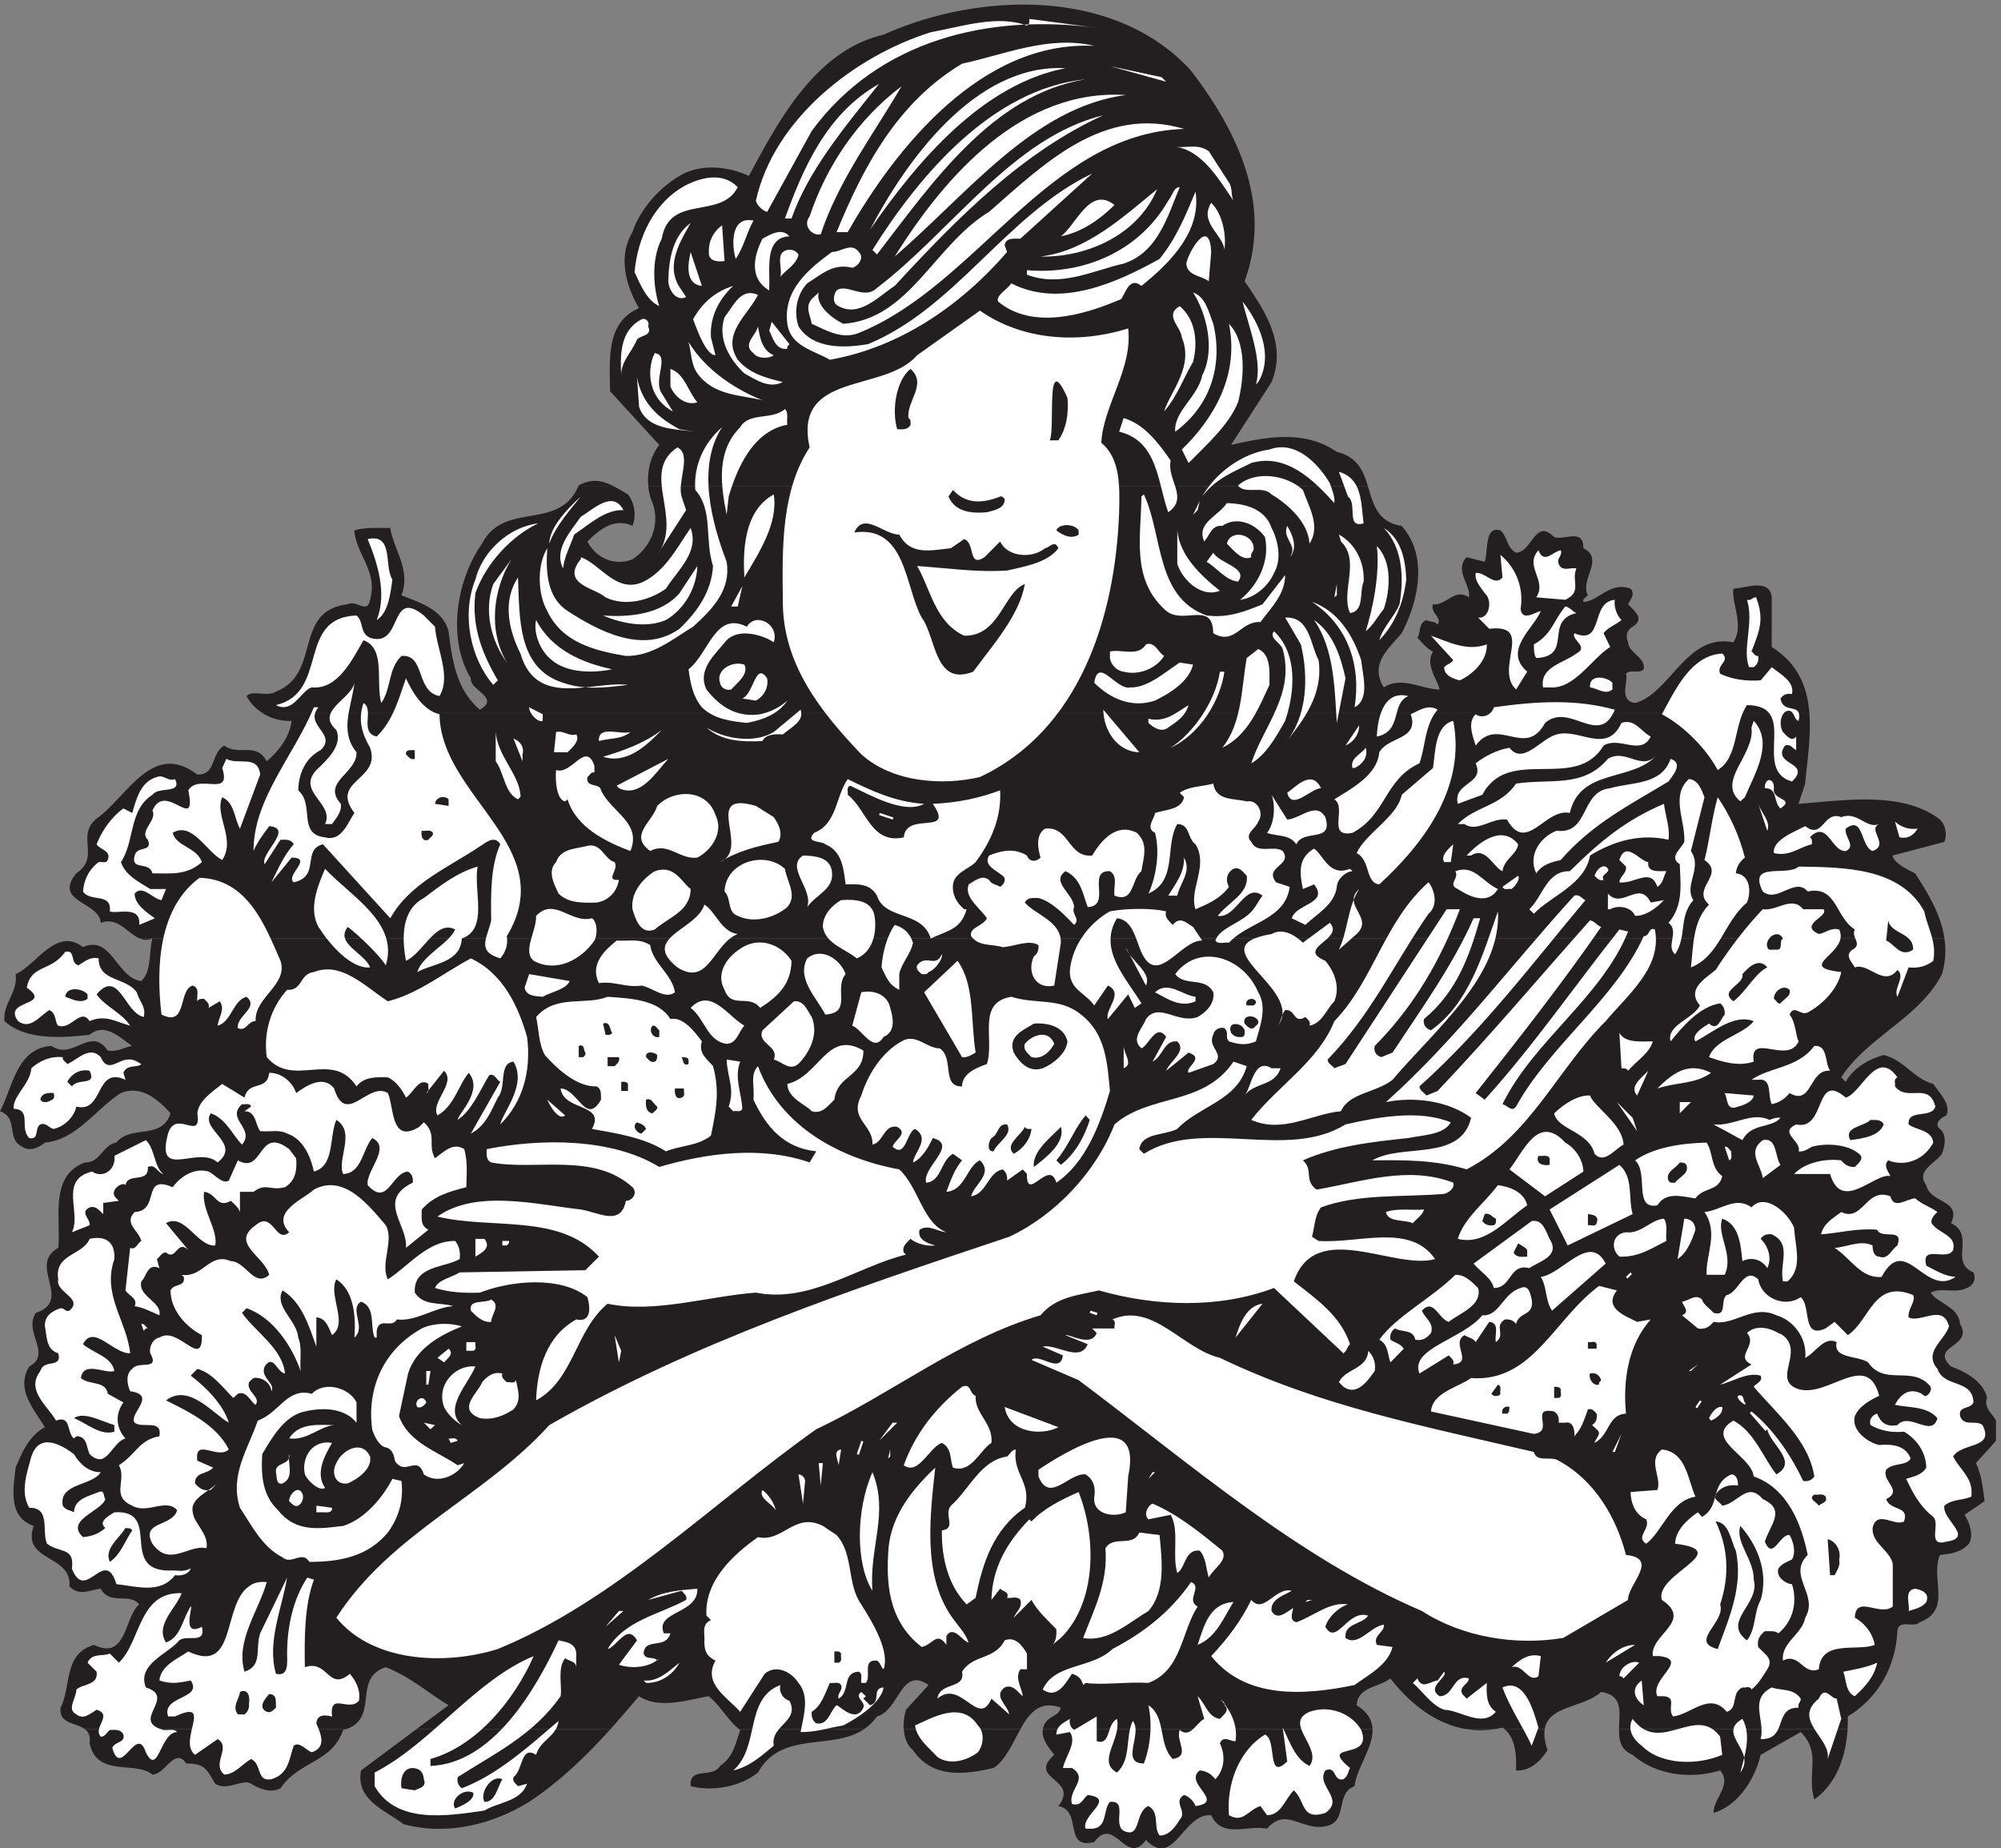
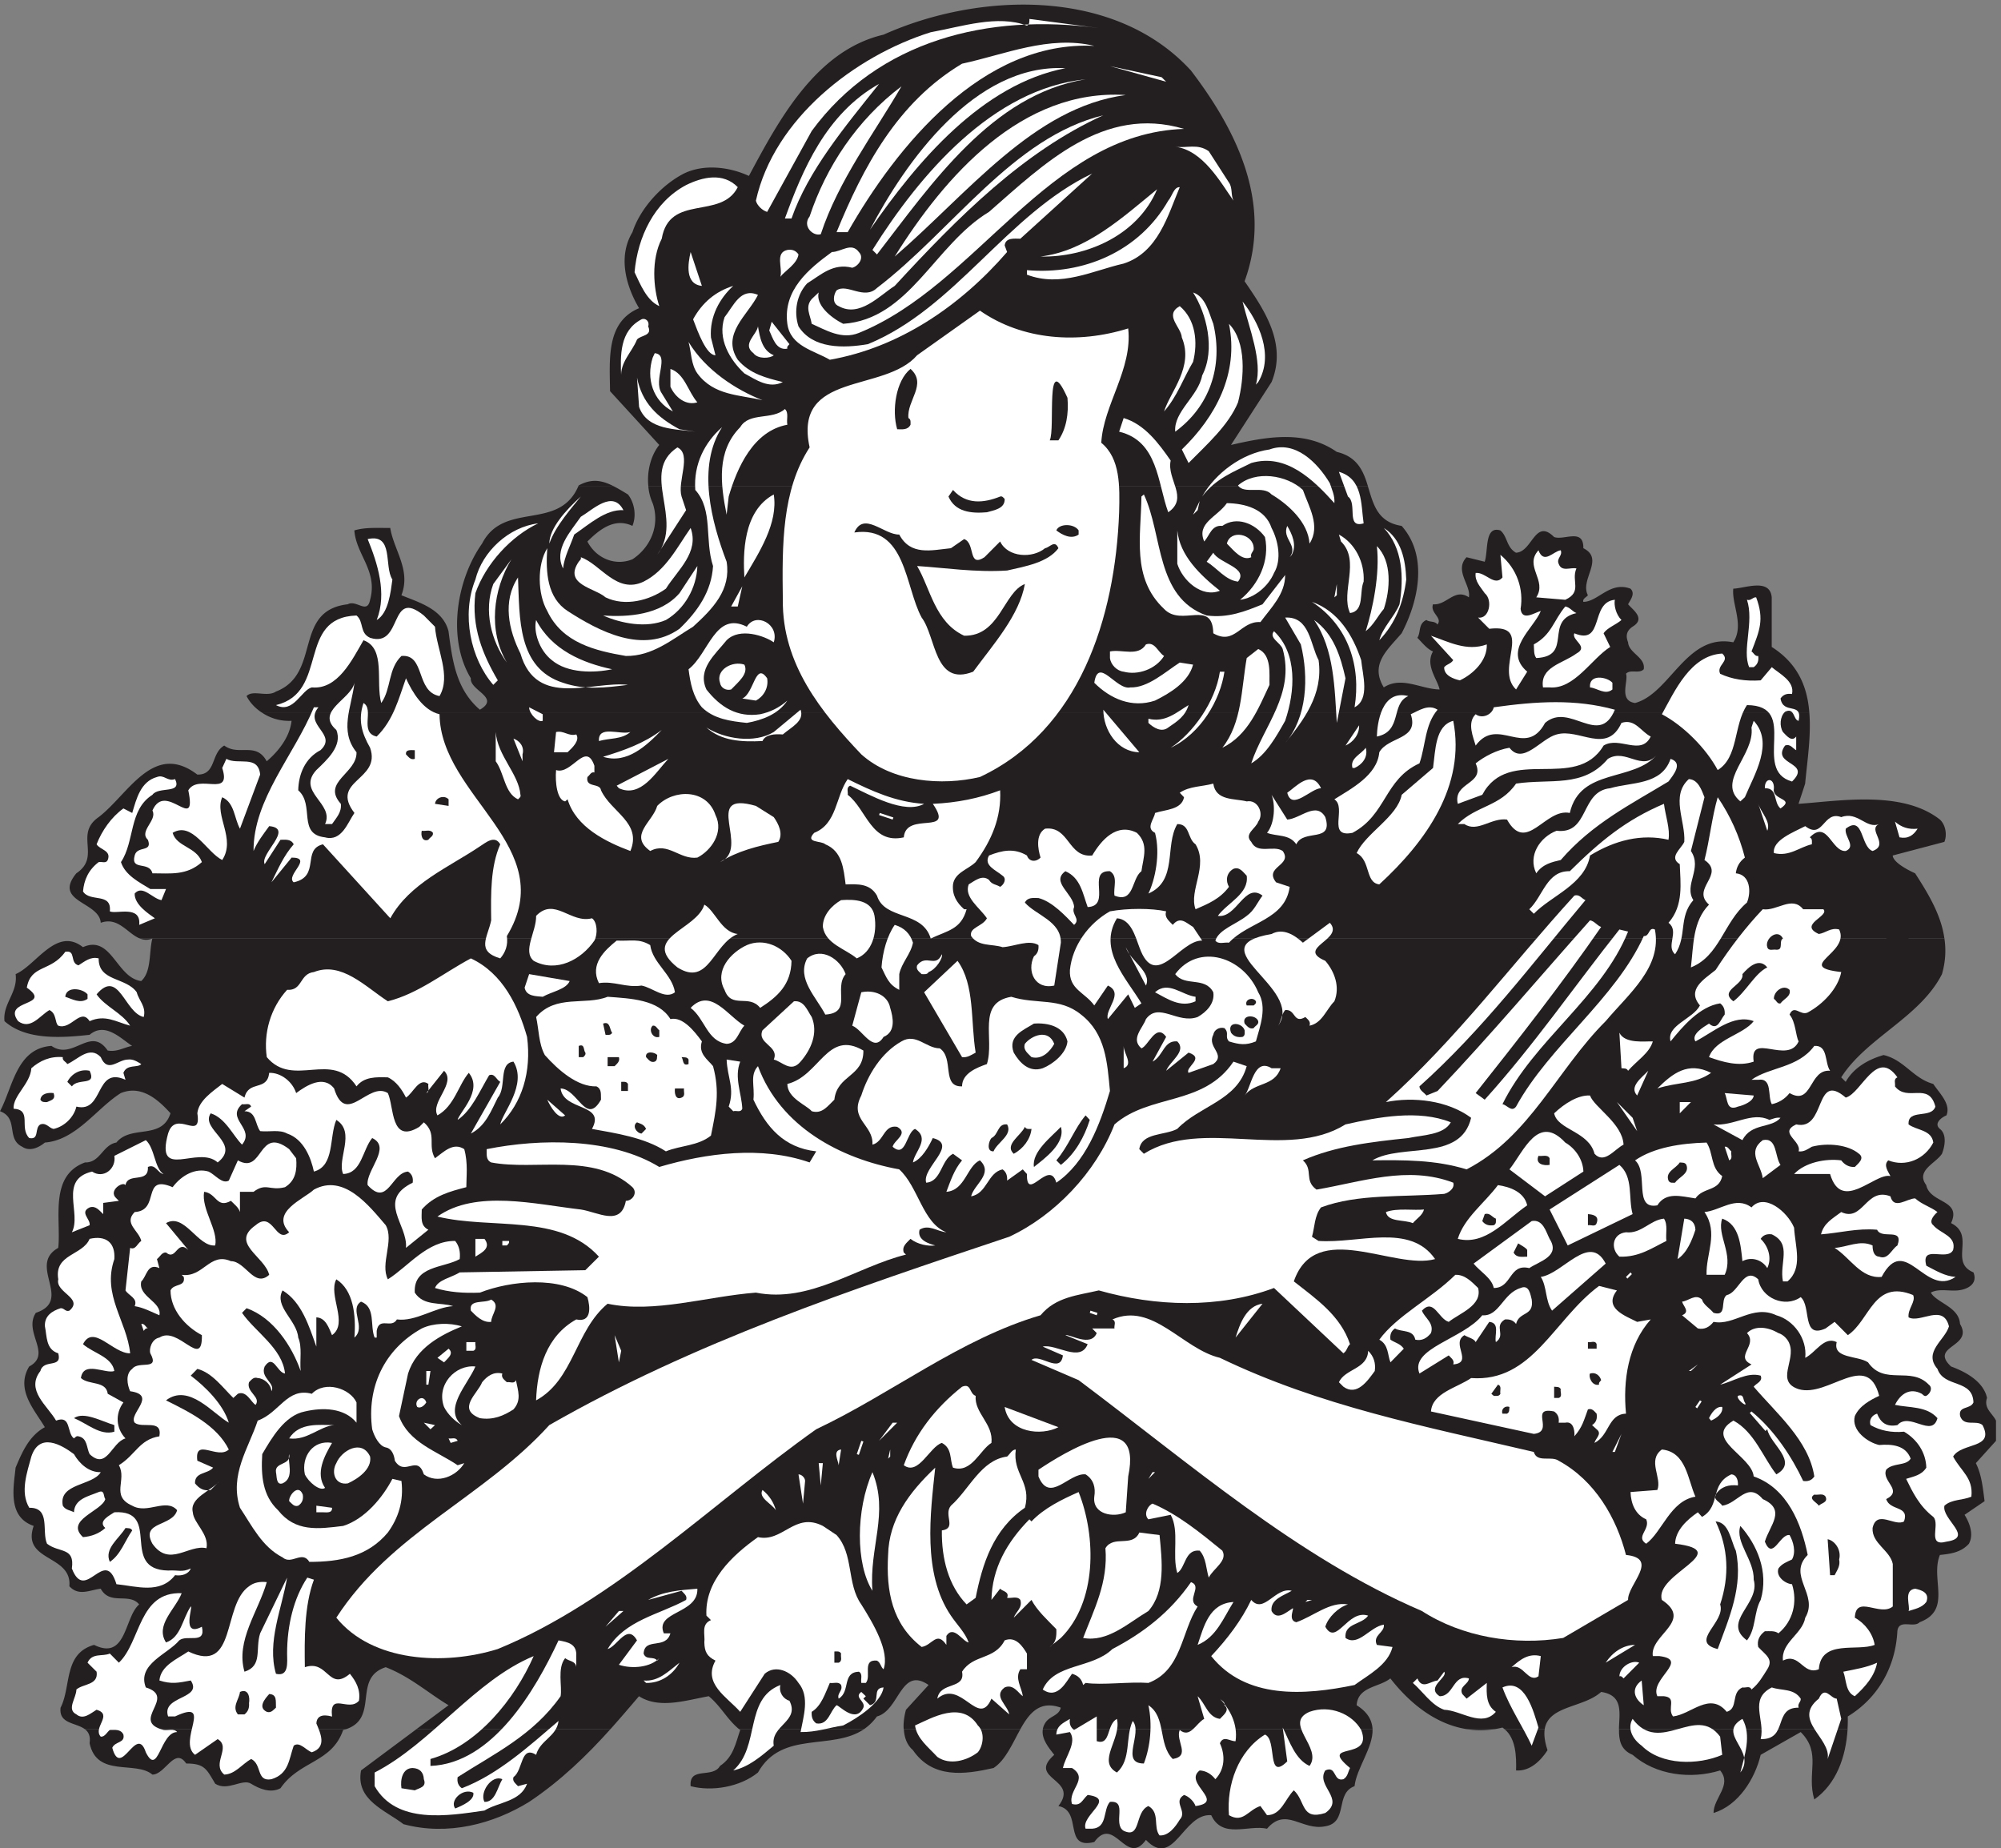
<svg xmlns="http://www.w3.org/2000/svg" xml:space="preserve" width="301.908" height="278.899">
  <rect width="100%" height="100%" fill="#808080" stroke="none" />
  <path d="M393.039 135.629c-1.105-.395-2.359-.785-3.734-1.047-13.071-37.645-49.461-34.496-71.121-66.105-11.11-5.899-23.743-.786-33.329 5.113-9.859 6.297-26.535-9.047-40.687 0-9.879 16.66-11.965 22.957-32.934 22.957-13.046 19.406-23.742-12.594-38.332-12.594-19.031 16.133-62.91-3.676-71.246 35.543 1.25 8.395-1.394 13.117-5.547 16.133h296.93m299.582 0c-26.656-29.637-56.375-58.621-92.359-82.625-40.278-24.922-92.219-38.82-142.496-25.316-20.547 15.87-54.571 27.28-48.196 60.988l63.051 46.953h220m287.781 0c-36.66-25.051-93.468-.918-120.55-49.316-20.555-16.657-52.637-21.77-76.383-15.477-1.942 22.957 24.996 8.266 33.336 22.957 15.418 10.227 17.769 26.098 22.906 40.789-.414.262-.824.656-1.383 1.047h142.074m177.238 0c-9.03-16.133-16.81-35.281-30.56-44.2-32.91-7.476-68.89-12.327-91.38 20.2-7.09 6.035-9.87 14.82-10.42 24h132.36m399.43 0c.84-20.977-18.33-44.594-20.42-64.785-22.63-8.266-6.8-41.188-33.2-45.516-26.52-5.508-44.45 22.559-66.11-2.754-21.39 4.727-50.7-11.933-63.33 15.34-32.08 2.492-42.36-61.242-74.02-28.059-22.51-31.222-35.7 28.98-58.62-2.367-35.96-9.043-12.64 35.29-40.7 40.79 24.46 31.222-36.37 30.038-4.71 58.109-5.69 7.343-15.01 18.093-12.92 29.242h374.03m139.04 0c-11.39-1.836-22.36-1.836-32.78 0h32.78m56.25 0c-.97-6.164-.14-14.031 3.19-24-7.91-12.332-20.27-24.133-35.69-22.957.42 15.348 0 36.203-13.19 46.957h45.69m343.61 0c-1.95-32-12.93-62.297-37.79-79.875-9.03 30.164 8.75 52.332-15.41 76.469l-45.41-25.84c-6.4-26.887-25-57.317-53.48-65.977 0 17.313 21.39 31.61 7.5 48.27-33.62-10.36-73.2-5.246-99.31 17.707-13.89 5.769-15.69 17.18-15.42 29.246h259.32" style="fill:#231f20;fill-opacity:1;fill-rule:evenodd;stroke:none" transform="matrix(.133 0 0 -.133 0 278.933)" />
  <path d="M96.074 135.629c-10.105 7.476-29.547 5.769-27.343 24.269 12.312 24.137 3.109 61.379 37.972 71.219 29.031-14.297 33.567 13.117 42.379 32.653H2189.86c-2.98-2.618-7-4.981-12.18-6.946-6.74-7.086-23.72 4.328-25.27-10.23-2.07-40.395-21.77-75.676-56.25-96.668.13-4.715 0-9.574-.26-14.297h-259.32c.39 18.363 5.31 38.301-20.22 42.109-19.96-18.105-59.48-15.218-64.02-42.109h-45.75c-.65.656-1.42 1.18-2.2 1.711-2.72-.656-5.57-1.313-8.3-1.711h-32.78c-34.09 5.512-63.38 28.336-86.06 57.453-12.57-10.23-36.8-9.047-38.23-30.43 12.7-8.004 17.5-17.183 18.02-27.023h-374.02a18.502 18.502 0 0 0 2.46 6.43c4.92 8.656 15.81 8.265 17.88 17.839-23.71 8.524-35.51-5.906-45.75-24.269h-132.45c-.52 7.476.78 15.219 2.6 21.906l25.66 28.07c-31.63 21.774-32.92-28.859-58.58-35.679-4.41-6.031-9.203-10.621-14.516-14.297H838.285c-13.609 11.285-20.476 25.84-34.215 37.25-25.011-4.324-55.855-14.953-79.183 0-10.371-12.191-21.125-24.785-32.27-37.25H472.559l36.285 27.023c-23.715 14.297-43.543 32.395-71.278 43.149-37.972-12.328-7.128-57.317-44.582-70.172H96.074m52.992 128.141c2.34 5.382 5.231 10.105 8.813 13.25-11.57 13.906-32.91-1.567-43.652 17.847-12.668-1.578-24.786-8.789-35.528 2.754 3.168 36.32-54.668 27.672-40.484 68.469-29.883 10.226-22.86 43.531-20.52 66.101 7.164 16.911 15.012 35.934 33.188 45.895-7.711 12.859-19.278 26.891-22.446 41.969H2250.81c1.52-2.61 2.62-5.504 3.31-8.774-4-11.812 6.19-17.441 10.19-25.715v-22.949l-22.86-25.308c6.61-13.125 7.98-28.469 9.91-43.161l-22.72-15.468c5.65-9.055 10.74-22.164 4.96-32.801-8.82-9.824-20.8-11.531-32.91-12.719-9.64-23.48 7.85-52.855-10.88-69.39H149.066M28.438 520.059c-1.786 8.671-.961 17.605 4.671 26.886 26.512 14.168-7.007 38.715 7.555 60.879 42.727 14.297-9.89 53.906 25.414 73.696 3.438 32.031-10.715 81.855 30.363 96.921 17.446-.382 19.782 19.825 35.582 22.586 16.622 20.594 51.516 2.344 61.407 33.188-14.973 16.64-33.657 32.125-56.325 22.933-27.203-16.929-50.554-53.39-86.136-56.121-6.735-5.523-17.035-10.761-25.828-4.722C6.594 805.332 21.57 828.688 0 836.559c14.563 27.015 18.547 71.351 58.387 74.113 24.59-17.059 44.097 23.355 63.746-5.238 10.715-1.993 18.68 3.664 27.75 5.238-12.367 7.871-30.5 27.66-48.223 12.594-31.734-3.536-72.398-6.297-96.578 15.484-2.059 20.172 15.387 32.383 12.64 53.359 23.356 9.991 46.297 54.291 76.383 30.581 32.422 14.56 37.918-34.885 66.079-38.452 11.816 10.633 8.656 32.412 12.64 48.282-5.496-2.25-10.304-1.7-14.699.26H2205.77c1.93-12.85 1.38-26.37-2.74-40.671-24.87-49.054-85.46-71.992-114.31-117.129l5.09-5.109c9.48 16.676 26.51 25.699 43 30.426 23.49-5.496 33.38-26.473 56.32-32.77 7.56-11.148 20.2-22.968 14.98-35.691-5.08-1.961-14.98-9.059-7.42-15.356 8.24-6.425 5.49-20.175 2.34-28.175-7.15-11.02-30.09-19.02-17.86-35.563 4.39-20.976 40.52-16.254 28.16-43.144 28.16-13.91-2.47-44.332 25.41-55.868 5.5-13.781-7.96-19.691-17.99-20.46-9.89-.934-21.71 2.343-30.36-2.508 6.73-11.789 32.01-16.125 33.1-35.532 15.94-26.503-35.44-24.542-10.16-48.285 13.6-4.976 29.95-13.234 37.5-26.886H28.438M655.973 1545.33c.136.39.273.79.554 1.18 15.414 8.53 27.637 5.38 40.137-1.18h-40.691m79.566.04c-1.793 16.65 2.481 34.75 12.348 47.08l-55.828 60.99c-.422 36.06-4.696 78.44 32.929 94.15-14.988 25.34-24.172 58.64-7.496 86.29 8.602 26.52 32.77 53.42 58.469 66.53 22.641 11.01 51.504 7.48 73.613-2.77 33.723 62.97 75.938 142.45 152.766 160.27 106.55 47.88 261.64 54.55 348.76-40.77 50.98-66.91 93.3-149.92 60.79-238.99 22.64-32.92 48.34-70.82 30.61-114.36l-46.02-71.34c38.47 8.78 83.22 17.82 120-7.9 23.65-5.6 30.29-22.15 35.41-39.18H735.539" style="fill:#231f20;fill-opacity:1;fill-rule:evenodd;stroke:none" transform="matrix(.133 0 0 -.133 0 278.933)" />
  <path d="M2052.52 1289.04c2.23-26.09-2.22-54.29-4.72-80.79-2.35-7.61-5.12-15.47-7.48-22.95 46.45 3.15 117.54 15.74 160.32-17.83 6.82-6.31 8.25-17.85 5.11-25.33l-58.64-15.47c.53-7.47 15.87-15.87 25.44-20.19 14.7-22.82 29.4-46.84 33.2-73.73H158.109c-13.773 5.78-24.136 24.67-43.816 17.59-1.574 24.13-54.57 23.35-27.68 56.14 28.469 19.02-2.754 44.33 25.321 63.74 33.976 26.09 62.05 86.3 111.898 48.26 21.777-.39 15.086 24.13 30.566 32.93 16.661-12.33 35.946 4.72 48.145-17.84 13.512 11.41 26.234 27.67 28.203 45.9a54.856 54.856 0 0 0-33.976 9.57h1755.75" style="fill:#231f20;fill-opacity:1;fill-rule:evenodd;stroke:none" transform="matrix(.133 0 0 -.133 0 278.933)" />
  <path d="M296.711 1289.04c-7.141 4.73-13.203 11.03-16.988 18.51 7.14 7.48 23.265-1.58 33.328 5.11 52.156 20.2 18.828 91.81 81.48 99.02 9.848 5.51 22.078-11.93 25.324 5.12 8.981 32.8-15.91 51.02-17.855 78.69 12.227 3.55 23.805 2.76 40.688 2.76 4.113-25.31 23.804-47.87 12.66-76.34 20.343-8.26 47.07-15.86 53.457-40.78 4.328-32.8 8.332-65.71 35.597-89.07 23.7 13.91-11.793 21.78-10.277 35.69-27.27 45.11-16.125 112.01 12.77 152.79 24.996 48.66 86.675 13.64 109.074 64.79h40.687c5.086-2.61 10.282-5.76 15.692-9.04 7.465-9.45 9.847-24.14 5.086-35.68-20.239 9.57-37.227-3.93-51.079-17.71 9.848-19.01 31.274-28.19 51.079-20.19 20.558 13.37 31.703 38.82 22.941 63.74a57.561 57.561 0 0 0-4.871 18.88h816.336c6.17-19.93 10.5-40.39 38.2-44.72 30.51-34.37 18.93-85.77 0-121.84-16.67-19.41-36.04-35.15-20.24-61.38 20.24 13.11 41.99-1.97 63.31-2.36-2.39 11.54-16.67 27.4-7.47 43.14-7.03 2.75-13.53 11.54-17.75 15.48 4.22 6.29.65 15.87 10.28 20.2 3.47-2.75 9.42-.78 12.55-5.12 6.06 7.87-8.65 12.99-5.08 22.95 15.36-1.56 24.56 18.9 40.69 7.87 2.81 13.51-16.99 30.44-2.6 45.52l20.56-5.12c4.22 12.6-.43 41.05 17.75 35.54 8.33-7.08 6.7-19.02 17.74-25.31 18.61.78 21.43 39.61 43.18 17.84 11.14-4.32 33.65 10.62 33.22-12.72 24.56-12.2-4.33-35.54 5.19-53.39-1.95-2.36-6.27-3.93-5.19-7.48 16.66 0 30.19 23.75 53.45 14.96 5.85-5.51 0-12.59-2.7-17.71 5.95-6.82 20.13-16.25 5.08-25.43-7.03-4.73-7.89-10.62-5.08-17.71.76-12.33 20.13-17.05 17.75-30.57-5.2-5.5-15.05.39-20.13-5.11 3.14-7.87-8.77-30.43 10.28-33.18 39.93 10.62 58.22 79.48 111.45 68.86 12.67 19.41-1.94 43.14 0 60.85 13.1.39 41.67 12.32 43.61-9.84v-56.27c29.87-19 40.37-45.37 42.64-74.24H296.711" style="fill:#231f20;fill-opacity:1;fill-rule:evenodd;stroke:none" transform="matrix(.133 0 0 -.133 0 278.933)" />
  <path d="M1164.99 2068.14c3.18 1.58 2.78 4.86 2.78 7.61l78.76-10.37c-125.42 17.05-250.147-13.77-325.702-116.73l-50.555-91.81c-5.554 1.58-11.539 7.47-12.773 12.72 20.539 92.99 112.477 164.22 198.31 191.1 34.88 6.29 75.99 20.2 109.18 7.48" style="fill:#fff;fill-opacity:1;fill-rule:evenodd;stroke:none" transform="matrix(.133 0 0 -.133 0 278.933)" />
  <path d="M1241.39 2045.18c-126.96 6.43-224.32-113.97-279.73-211.3h-12.633c29.996 73.19 68.743 147.16 142.343 191.1 48.34 10.37 98.63 32.52 150.02 20.2m81.53-40.66-63.75 17.71 58.61-12.59z" style="fill:#fff;fill-opacity:1;fill-rule:evenodd;stroke:none" transform="matrix(.133 0 0 -.133 0 278.933)" />
  <path d="M1208.6 2019.86c-94.17-18.22-168.19-105.57-221.655-183.22 39.995 76.46 118.745 188.73 221.655 183.22" style="fill:#fff;fill-opacity:1;fill-rule:evenodd;stroke:none" transform="matrix(.133 0 0 -.133 0 278.933)" />
  <path d="M1231.53 2007.27c-106.12-17.04-174.88-118.82-236.671-198.71l-5.136 5.12c53.887 85.92 136.517 182.84 241.807 193.59m-333.616-157.91h-7.496c19.719 54.18 46.242 118.71 106.797 152.67-38.746-48.66-80.274-98.1-99.301-152.67m124.726 149.91c-30.558-52.59-71.671-107.15-91.531-167.75-8.609-2.75-21.386 9.05-12.64 20.2 18.613 56.14 53.886 109.65 104.171 147.55" style="fill:#fff;fill-opacity:1;fill-rule:evenodd;stroke:none" transform="matrix(.133 0 0 -.133 0 278.933)" />
  <path d="M1277.08 1989.44c-104.58-13.9-178.9-111.61-262.08-183.23 57.07 91.42 144.16 190.7 262.08 183.23" style="fill:#fff;fill-opacity:1;fill-rule:evenodd;stroke:none" transform="matrix(.133 0 0 -.133 0 278.933)" />
  <path d="M1014.99 1772.89c-17.361-11.01-39.861-36.32-63.619-22.94-7.898 3.26-5.547 13.5-2.351 17.83 11.796 8.4 31.246-11.4 45.824 2.75 85.566 65.33 154.306 171.04 256.806 195.95-90.56-41.18-163.75-114.36-236.66-193.59" style="fill:#fff;fill-opacity:1;fill-rule:evenodd;stroke:none" transform="matrix(.133 0 0 -.133 0 278.933)" />
  <path d="M1343.2 1951.01c-154.06-5.11-234.31-176.92-368.907-231.49-19.434-7.87-37.215 3.14-53.473 10.36-1.523 9.83-7.902 18.88 0 28.06l7.907 7.49c-3.465-13.92 13.078-28.08 27.785-35.55 75.138 5.11 103.608 89.71 165.428 126.96 62.08 54.16 129.7 121.45 221.26 94.17m50.96-60.87c4.3-6.03 1.95-14.29 5.14-20.59-15 21.38-34.86 57.32-66.11 61.25 12.64-1.96 25.41 3.94 38.06-5.11l22.91-35.55" style="fill:#fff;fill-opacity:1;fill-rule:evenodd;stroke:none" transform="matrix(.133 0 0 -.133 0 278.933)" />
  <path d="M1157.5 1826.42c-6.69 0-16.67 1.57-17.78-7.61l2.76-7.48c-53.87-62.17-123.05-108.47-201.105-122.24-18.187 10.62-44.73 15.34-48.199 40.79-5.121 38.3 24.461 62.43 50.554 81.45 10.434 0 22.235 11.54 30.567 0 6.664-6.69-.832-16.26-7.496-17.84-21.809 5.64-35.711-8.26-51.113-17.7-11.801-12.73-15.422-31.74-9.875-48.79 16.261-25.72 51.113-24.93 78.769-20.21 99.288 40.79 157.488 147.29 254.448 193.59l-81.53-73.96m-320.555 58.49c-19.031-37.51-77.5-7.09-86.254-58.5-12.222-23.74-9.441-56.27-2.781-76.46-14.301 6.42-21.39 24.52-28.051 38.42 3.469 39.62 22.082 79.62 58.473 98.9 18.609 9.18 41.941 14.68 58.613-2.36m501.385-.01c-13.47-32-24.45-73.97-63.61-86.69-34.86-7.88-71.25-27.29-109.72-12.6v5.12c63.74-5.52 127.08 20.98 160.27 78.82 4.45 5.12 6.39 15.74 13.06 15.35" style="fill:#fff;fill-opacity:1;fill-rule:evenodd;stroke:none" transform="matrix(.133 0 0 -.133 0 278.933)" />
  <path d="M1312.64 1882.54c-21.8-52.2-80.28-77.52-132.22-76.33 51.94 6.29 93.05 44.33 132.22 76.33" style="fill:#fff;fill-opacity:1;fill-rule:evenodd;stroke:none" transform="matrix(.133 0 0 -.133 0 278.933)" />
-   <path d="M1294.86 1772.89c-13.48 10.77-17.79-7.46-22.93-14.94-42.35-18.24-100.55-35.29-139.72-2.76-2.76 6.7 10.29 13.38 15 20.59 55.84-28.59 119.59.79 168.2 27.68 19.02 23.34 29.72 49.84 40.84 76.33 6.67-43.54-26.54-79.08-61.39-106.9m-30.56 91.82c-16.11-16.14-37.5-31.22-60.83-35.55 17.36 12.59 32.78 57.71 60.83 35.55m124.73-51.03c-1.11 17.05-29.3 30.95-15 53.51 12.64-12.33 17.36-35.67 15-53.51m-534.307 33.31c-7.918-14.29-10.973-30.16-20.141-43.54-5.137 18.62-4.723 48.66 20.141 43.54m-89.028-63.74c2.082-8.79 7.914-15.47 12.637-22.95-10.555-5.51-19.723 7.08-20.137 17.84.414 25.31 5.137 51.41 25.278 66.1-7.918-14.29-24.028-38.82-17.778-60.99m56.246 17.84c-8.332-1.18-18.609 0-17.777 10.23-.414 12.33 4.723 22.56 15 30.43l2.777-40.66m73.614 28.07c-28.891-1.18-21.805-38.03-22.918-56.27v-5.11c-23.746 13.9-17.082 40.4-7.637 58.63 8.75 4.72 21.805 12.98 30.555 2.75m478.465-17.83-2.77-33.19c-8.34 6.69-24.59 5.9-25.42 20.07 1.67 11.93 26.25 54.69 28.19 13.12" style="fill:#fff;fill-opacity:1;fill-rule:evenodd;stroke:none" transform="matrix(.133 0 0 -.133 0 278.933)" />
  <path d="M905.832 1808.57c-1.527-10.75-15.418-18.62-20.555-25.31 2.778 10.23-6.39 27.28 7.914 30.42 5.141.79 9.446-.39 12.641-5.11m-109.582-35.68c-19.445 1.97-15.836 25.32-12.777 38.43l12.777-38.43m35.555 0c-15.418-14.16-26.946-34.76-25.282-58.49l5.145-20.2c-10.281 0-19.863 26.1-25.418 40.79 10.414 19.01 25.418 31.61 45.555 37.9" style="fill:#fff;fill-opacity:1;fill-rule:evenodd;stroke:none" transform="matrix(.133 0 0 -.133 0 278.933)" />
  <path d="M859.855 1762.67c-11.386-22.95-41.941-44.33-22.914-73.58 13.887-16.27 32.5-20.6 51.11-25.32-15.832-7.99-30.551 2.75-43.61 9.84-16.527 15.48-30.832 39.21-22.496 63.75 10.274 12.98 18.192 33.96 37.91 25.31m516.535-32.79c11.53-48.41-4.3-93.92-43.19-122.39-1.95 22.96 26.1 40.01 30.55 63.75 15.42 29.64 4.73 70.83-10.28 94.17 14.17-4.71 17.78-22.55 22.92-35.53m50.97-66.11-2.64-2.89c7.78 26.23-7.64 64.14-15.14 94.3 18.19-22.95 36.11-60.59 17.78-91.41" style="fill:#fff;fill-opacity:1;fill-rule:evenodd;stroke:none" transform="matrix(.133 0 0 -.133 0 278.933)" />
  <path d="M1353.47 1686.73c-11.11-18.63-17.92-39.22-32.92-56.28 7.08 22.57 34.03 50.64 20.14 83.95-.69 11.8-20.56 25.31-2.36 35.54 18.19-15.34 20.69-41.05 15.14-63.21m-73.62 37.91c5.15-46.32-28.19-86.71-30.55-129.73 21.8-17.84 20.97-49.57 20.27-78.8-4.45-120.29-45.14-247.38-157.91-300.38-43.21-10.24-99.45-5.89-134.59 25.71-45.132 47.5-89.851 102.18-89.023 175.35-.828 62.19-1.242 124.23 30.402 172.89-19.004 86.7 84.721 61.39 121.961 104.55l71.25 50.59c48.2-33.58 111.1-38.02 168.19-20.18m-544.573 2.34c5.137-11.01-8.336-9.83-12.64-14.94-5.973-14.7-19.442-25.72-17.914-43.16-1.114 25.32-1.946 52.99 23.054 66.1 4.719 1.97 9.446-2.75 7.5-8m160.278-20.19c-1.25-1.58-3.196-2.76-2.364-5.12-13.05-2.36-16.664 12.72-20.55 20.6l2.773 9.96 20.141-25.44m508.885-65.97c-10.7-26.23-36.39-48.79-56.11-68.87l-7.64 15.36c38.06 36.85 65 85.9 53.47 142.56 20.14-20.59 17.36-61.38 10.28-89.05m-526.663 53.38c-4.027-3.54-17.918-4.72-23.058 2.36-13.469 10.23 3.613 20.59 5.14 30.43 2.086-12.2 4.446-27.28 17.918-32.79M865 1643.18c-26.113 6.29-55.281 5.11-73.891 30.43-7.222 10.23-6.808 23.73-10 35.67 19.442-32.13 53.887-54.3 83.891-66.1m-114.305 7.87 12.637-20.59c-22.918 11.93-30.414 37.64-22.918 60.99l2.363 5.11c17.778-1.97-2.363-30.43 7.918-45.51m40.418-10.23c-12.363-4.07-25.004 5.11-30.558 17.7v20.2c16.25-5.51 19.863-25.71 30.558-37.9" style="fill:#fff;fill-opacity:1;fill-rule:evenodd;stroke:none" transform="matrix(.133 0 0 -.133 0 278.933)" />
  <path d="M1030.55 1622.98c3.06-1.57 2.37-4.72 2.37-7.6-3.2-6.3-9.59-5.12-15.14-5.12-6.25 21.38-1.53 55.08 15.14 68.46 19.3-17.31-4.45-35.93-2.37-55.74" style="fill:#231f20;fill-opacity:1;fill-rule:evenodd;stroke:none" transform="matrix(.133 0 0 -.133 0 278.933)" />
  <path d="m770.832 1610.25 17.918-2.75c-20.695 3.15-54.309 1.18-63.75 28.07l-2.359 33.31c5.55-28.46 22.914-45.11 48.191-58.63" style="fill:#fff;fill-opacity:1;fill-rule:evenodd;stroke:none" transform="matrix(.133 0 0 -.133 0 278.933)" />
  <path d="M1210.97 1645.93c1.53-18.23-1.25-34.89-10.28-48.27h-9.86c6.67 12.59-5.55 105.58 20.14 48.27" style="fill:#231f20;fill-opacity:1;fill-rule:evenodd;stroke:none" transform="matrix(.133 0 0 -.133 0 278.933)" />
  <path d="M893.191 1615.38c-38.75-7.08-57.086-49.06-66.531-81.45l-2.355-20.6c-7.082 35.28-11.528 72.01 15.418 99.29 10.273 17.44 36.382 7.61 50.691 20.59 4.719-4.32 1.527-11.8 2.777-17.83m434.859-40.66c-4.73-21.38 20.97-42.37-2.78-58.63-12.22 33.32-11.39 80.79-55.69 91.41l5.13 15.48c23.75-7.08 39.59-28.46 53.34-48.26" style="fill:#fff;fill-opacity:1;fill-rule:evenodd;stroke:none" transform="matrix(.133 0 0 -.133 0 278.933)" />
  <path d="M824.305 1459.94c5.14-31.73-15.418-53.1-38.059-73.7-24.027-14.56-46.254-33.59-76.254-33.19-34.437 5.9-72.082 14.69-89.168 51.02-10.976 19.03-11.797 52.33 0 71.23-1.949-27.69 0-56.14 23.059-71.23 35.558-22.95 85.418-49.45 126.945-20.19 20.973 20.19 36.391 42.76 38.059 71.22-9.86 30.17.418 63.34-20.141 86.3-2.082 28.99 10.551 53.9 30.422 71.21-28.898-44.33-11.949-107.94 5.137-152.67" style="fill:#fff;fill-opacity:1;fill-rule:evenodd;stroke:none" transform="matrix(.133 0 0 -.133 0 278.933)" />
  <path d="m773.195 1533.92 5.137-15.47-32.777-50.63c30.832 40.79-20.137 93.38 22.914 121.84 16.672-7.87-.414-38.69 4.726-55.74M1508.61 1549c2.36-7.21 5.84-14.3 5.14-22.56-24.17 26.89-55.01 56.93-94.31 45.51-19.72-9.97-40.28-17.44-55.69-38.03 14.99 26.49 45.13 49.05 76.39 53.38 29.16 10.75 54.57-14.95 68.47-38.3m38.34-45.51c-20.56-6.03-6.67 22.56-17.78 30.43l-10.28 28.07c27.22-7.87 24.86-36.33 28.06-58.5" style="fill:#fff;fill-opacity:1;fill-rule:evenodd;stroke:none" transform="matrix(.133 0 0 -.133 0 278.933)" />
  <path d="M1478.05 1541.4c6.39-18.63 20.55-40.79 7.5-60.86-1.53 23.74-23.34 43.93-43.06 55.74-9.58 10.76-30.97-.39-38.05 10.23 19.86 17.44 55.41 11.94 73.61-5.11" style="fill:#fff;fill-opacity:1;fill-rule:evenodd;stroke:none" transform="matrix(.133 0 0 -.133 0 278.933)" />
  <path d="M1134.58 1533.91c2.36.79 3.61-1.18 5.14-2.75.41-11.15-12.22-12.72-20.14-15.08-17.92-1.58-36.11.39-43.61 17.83l5.14 7.48c15.14-16.92 34.86-14.95 53.47-7.48" style="fill:#231f20;fill-opacity:1;fill-rule:evenodd;stroke:none" transform="matrix(.133 0 0 -.133 0 278.933)" />
  <path d="M844.445 1442.11c-1.531 26.1-1.945 75.16 33.332 94.17 5.141-32.39-16.25-65.31-33.332-94.17m524.445-43.15c24.17-3.15 43.88 4.72 63.33 12.72l25.69 33.19c0-21.77-15.82-36.86-28.05-53.39-22.64 1.58-28.9-26.88-53.48-12.72-.83 39.22-35.96 6.7-55.82 27.67-37.22 34.9-26.12 82.77-25.7 127.49l2.78 2.36c21.8-46.3 13.05-116.73 71.25-137.32m-745.695 81.58c0 17.31 18.61 37.91 35.692 53.38-9.164-11.54-28.891-33.31-35.692-53.38m84.024 37.91c-19.86 1.18-38.473-15.74-55.836-27.68-4.438-13.11-11.106-24.52-12.633-38.42-10.695 21.37 7.914 41.18 20.137 58.62 13.886 8.26 36.39 30.82 48.332 7.48m646.251-5.13 7.5 15.48-2.36-10.36z" style="fill:#fff;fill-opacity:1;fill-rule:evenodd;stroke:none" transform="matrix(.133 0 0 -.133 0 278.933)" />
  <path d="M1442.5 1498.25c7.5-14.17 11.8-35.95 2.77-51.03-6.38-15.08-22.22-28.46-38.47-30.42 20.97 17.04 34.03 44.33 28.2 71.21-11.53 15.88-32.5 23.75-48.34 12.6-12.22 1.31-14.3-10.63-20.55-17.71-9.16 20.99 14.58 27.67 25.69 43.54 20.56-.39 43.47-6.42 50.7-28.19m-831.949 5.24c-30.832-14.69-59.305-45.51-71.25-79.21-4.723-38.44 8.336-69.65 25.422-98.9l-5.141-5.11c-25.695 29.64-36.387 79.48-20.281 119.48 7.922 32 38.058 59.68 71.25 63.74" style="fill:#fff;fill-opacity:1;fill-rule:evenodd;stroke:none" transform="matrix(.133 0 0 -.133 0 278.933)" />
  <path d="m1078.74 1475.29 15.01 10.36c13.04-4.72 4.03-32.92 23.05-20.59l17.77 17.85c8.75-18.24 36.82-19.43 50.98-7.62 5.28.8 11.1 9.97 15.15 0-11.96-16.13-37.24-20.59-58.21-25.31-35.7-2.35-71.25 3.15-102.09 5.11 15.01-25.3 20.15-63.61 53.35-79.08 40.41-.79 44.71 49.45 68.89 58.62-6.26-35.28-35.15-67.67-58.62-99.42-44.3-17.43-41.94 39.62-58.47 61.39-19.02 34.76-17.5 104.92-76.382 96.53 10.684 24.52 33.602-2.75 50.972-2.35 12.77-24.15 36.11-17.84 58.6-15.49m144.87 20.2v-4.72c-8.34-5.9-18.61-.39-25.28 4.72 3.06 8 20.14 8 25.28 0" style="fill:#231f20;fill-opacity:1;fill-rule:evenodd;stroke:none" transform="matrix(.133 0 0 -.133 0 278.933)" />
  <path d="m1465.42 1467.81-2.37-2.75c10.29 13.51-9.16 20.98-2.77 35.54 5.56-9.44 11.11-21.64 5.14-32.79m-710.006-38.43c-18.613-13.37-46.254-20.59-68.473-9.84-11.804 10.63-48.191 14.3-30.418 40.41 1.114 1.57 3.192 2.75 2.36 5.11 22.09-7.48 40.691-42.36 71.254-27.67 25.277 12.59 38.328 39.48 53.336 60.85 9.992-27.67-14.59-47.48-28.059-68.86m839.866 10.37c-3.2-25.71-11.95-49.45-30.56-68.86 4.03 14.95 17.08 26.49 22.92 40.79 5.13 30.43 3.61 64-17.78 86.56 19.86-12.58 24.58-35.94 25.42-58.49m-211.39-12.72c-20.55-8.27-42.36 11.54-48.33 30.56v37.9c2.78-28.46 25.83-50.62 48.33-68.46m38.34 48.27c.41-3.94-4.31-5.51-2.78-10.23-10.28-4.73-19.72 7.47-27.64 15.47 3.89 16.53 30.14 11.02 30.42-5.24m124.72-37.91c-5.15-11.93 1.25-33.31-15.42-35.68-11.11 23.75 12.22 59.03-10.28 81.2l-2.36 7.86c18.2-9.83 29.31-31.21 28.06-53.38m-1101.813 2.36c-1.946-13.91-4.305-38.04-17.778-45.91 11.946 30.43.836 64.53-10.277 91.81 30.141 6.69 18.195-30.95 28.055-45.9" style="fill:#fff;fill-opacity:1;fill-rule:evenodd;stroke:none" transform="matrix(.133 0 0 -.133 0 278.933)" />
  <path d="M1569.86 1406.43c-7.08-8.26-11.11-17.7-20.55-25.31 7.92 25.31 16.25 64.53 12.64 96.53 17.5-17.31 15.14-49.45 7.91-71.22m200.69 66.5c2.36-6.29-5.14-9.05-2.36-15.34 3.47-9.58 13.47-3.68 20.14-5.25-6.25-14.17 7.08-26.49-12.64-35.55l-32.92 2.76c12.78 19.41-14.16 35.15 2.5 53.38 6.25-16.52 16.95-.79 25.28 0m-366.1-35.54c-14.17 1.57-23.75 15.35-35.56 22.56l7.5 10.23c6.66-12.2 40.42-17.05 28.06-32.79m320.55-30.96c1.67-14.55 16.25-3.93 22.92-2.36-7.92-19.8-43.47-44.72-15.42-68.86l-12.64-20.19c-25.27 23.73 21.81 74.89-30.41 68.86l-12.64 12.71c12.64-1.96 16.94 19.81 7.5 27.68-4.73 7.09-11.53 13.51-10.28 22.96 11.39 1.17 21.25-15.87 30.42-5.12l-2.36 25.7c19.03-15.86 26.52-39.21 22.91-61.38m-1150-60.85c-17.777 24.52-26.527 58.88-15.418 89.05l20.555 28.07c-20.973-34.49-26.528-81.18-5.137-117.12m180.414 48.26c-22.082-9.57-50.691-3.93-71.246 5.12 28.191-1.97 65 .39 86.664 25.31l20.277 30.82c-.832-24.92-14.722-49.05-35.695-61.25" style="fill:#fff;fill-opacity:1;fill-rule:evenodd;stroke:none" transform="matrix(.133 0 0 -.133 0 278.933)" />
  <path d="M638.746 1322.63c24.449-8.4 47.496-5.65 73.606-2.36-40.407 4.72-103.743-27.02-121.938 35.54-13.473 26.89-20.555 59.41-2.777 86.3 1.941-45.9-.832-102.95 51.109-119.48m875.004 96.92 2.78 15.08v-12.72zm-684.305-10.36 12.637 22.95-5.137-22.95zm1162.775 10.37c9.45-25.32 3.89-37.65-5.27-61.39 2.5-1.57 4.02-5.9 7.63-5.11.7-5.12-.42-9.45-5.13-12.72h-5.15c-8.33 19.41 5.84 51.14-2.5 76.46 4.45-1.57 6.4 3.15 10.42 2.76m-152.79-25.72c-6.38-5.51-16.24-8.79-20.27-15.08l7.5-15.48c-21.25-13.38-40.7-48.27-68.75-45.9h-7.5c-3.61 23.34 22.5 27.01 37.91 38.42 14.73 7.88-5.96 15.09-2.36 22.96 34.45-14.17 17.37 35.28 45.98 38.03-1.25-5.9 1.11-16.65 7.49-22.95m-295.27-45.51c1.53-16.26 10.28-44.33-7.5-53.52 7.5 46.44-6.8 92.34-48.33 119.62 30.14-10.75 46.39-38.03 55.83-66.1m244.17 53.39c-37.22-8.66-3.19-49.06-45.55-51.03-3.06 3.94-2.36 9.84-2.78 15.48 20.28 11.02 22.22 26.89 35.7 43.02 5.14-.78 8.33-5.9 12.63-7.47m-1294.869-15.49c1.945-26.1 18.609-55.74 5.141-78.69-27.36 5.11-15.832 47.87-43.188 45.51-15.414-14.69-11.394-37.25-22.922-53.38-6.668 23.74 5.563 62.04-20.14 71.22-13.047-22.56-29.301-56.27-58.614-53.51-11.797-2.76-20.965-30.43-40.683-20.08 60.824 14.57 22.91 99.29 91.386 101.66 8.614-7.09 3.196-19.81 15.418-25.32 37.633-11.93 20.965 57.71 60.969 25.32l12.633-12.73m1002.379-37.9c5.55-39.21-17.36-68.47-37.92-94.17 24.86 29.25 26.94 74.37 17.78 112.01l-17.78 30.42c28.05 1.58 28.47-30.81 37.92-48.26" style="fill:#fff;fill-opacity:1;fill-rule:evenodd;stroke:none" transform="matrix(.133 0 0 -.133 0 278.933)" />
  <path d="M694.438 1337.97c-20.551-4.33-50.551-4.72-68.469 10.36-14.582 11.41-20.969 32.79-17.774 45.51 17.774-34.1 52.637-48.66 86.243-55.87m183.335 30.55c-10 7.09-38.472 17.32-53.468 2.37-13.059-16.26-33.617-32.92-22.918-55.87 15.832-20.21 35.136-32.01 60.968-28.07 11.391 2.36 21.672 7.47 30.833 15.47-10.278-15.47-28.465-22.17-45.973-25.31-18.606 1.97-37.223 4.32-50.973 17.7-10.273 12.33-13.051 27.42-15.133 43.16 23.055 17.83 30.137 66.49 66.106 48.26 10.281 17.06 37.223 2.89 30.558-17.71m648.607-40.78-9.86-50.63c-2.5 38.3-2.78 83.82-25.83 116.73 22.22-15.48 30.14-41.57 35.69-66.1m-68.47-48.27c-9.86-17.44-21.39-38.42-38.47-48.26 13.88 42.36 49.86 78.7 35.69 129.72-2.36 7.21-16.25 12.71-9.86 20.19 26.8-25.31 24.03-68.07 12.64-101.65m228.75 86.69c.7-18.23-15.41-33.7-30.55-40.78-7.09 1.57-18.2 5.5-17.78 14.94 3.19 3.68 7.5 3.68 10.28 8l-25.28 27.68c19.72-6.69 40.42-18.23 63.33-9.84m-366.1-13.11c-9.45-15.08-29.72-22.16-45.84-17.84-7.64.79-14.72 8.01-15.55 15.49v7.47c13.88 2.75 32.08-6.29 40.83 8 10.28 3.54 13.47-8.79 20.56-13.12" style="fill:#fff;fill-opacity:1;fill-rule:evenodd;stroke:none" transform="matrix(.133 0 0 -.133 0 278.933)" />
  <path d="M1440.14 1320.26c-12.36-26.23-24.17-57.05-53.47-71.35 22.5 28.6 21.38 66.5 27.64 101.78l13.05 10.23c15.56-6.69 12.36-28.85 12.78-40.66m513.61 35.54c9.57-8.65-7.09-12.98-2.36-22.95 13.47-6.3 28.88-8.65 45.97-7.47l12.63 14.95c8.62-7.48 26.12-15.74 22.93-30.44-5.56.79-9.86-.39-13.06-5.11 3.2-19.01 25.28-3.14 20.55-25.31-6.25.78-4.3 15.74-15.41 10.23-5.97-5.5-6.39-16.53-2.36-22.95 3.88-3.94 9.86-11.81 15-5.12v-15.48c-3.9 1.97-6.67 7.62-12.64 5.25-16.25-22.56 31.25-18.23 7.92-40.79-46.26 12.99 9.44 86.3-51.11 86.7-15.43-22.96-9.45-59.03-33.2-73.71-13.05 24.52-38.75 50.36-63.33 63.34 14.71 26.5 32.5 66.89 68.47 68.86m-600.29-12.58c-5.13-19.81-26.51-32.53-43.19-40.79-26.1-8.79-50.69 1.96-68.88 20.2 4.44 30.42 25-8.79 40.83-5.25 19.72-.79 39.99 17.84 56.12 28.2l15.12-2.36m-509.015-.01c5.137-10.36-7.086-19.8-15.004-28.19-5.968-1.58-11.804 1.96-12.636 7.6-5.137 14.56 13.89 25.31 27.64 20.59m25.832-15.47c1.946-11.15-4.445-20.99-12.777-25.31l-15.418 2.36c13.473 5.9 14.723 42.36 28.195 22.95m518.753 7.47c-4.72-32-26.53-70.04-60.97-86.3 25 16.26 50.69 51.94 55.83 86.3h5.14m-890.421-48.24c1.11-93.79 137.758-150.72 76.383-251.7 1.535-10.24-1.664-18.64-7.504-25.31-27.765 8.24-14.297 23.72-10.269 43.14-.426 30.43-.832 60.98 10.269 86.29-6.39 11.02-16.664 1.59-23.058-2.34-35.141-23.74-79.852-41.98-101.657-81.59l-76.398 83.93c-24.445-6.03-2.367-36.44-33.184-43.13-9.867 7.87 22.911 28.06-2.367 28.06l-22.906-28.06c7.477 14.95 13.742 30.03 25.273 43.13-3.195 6.31-9.589 5.13-15.003 5.13l-17.922-27.68c-5.84 11.81 33.757 40.67 5.136 43.16-6.672-9.18-13.746-18.24-17.773-28.21-.406 58.64 45.969 108.47 68.473 163.03h5.136c-16.945-20.46 22.227-30.41 2.364-48.64-17.368-9.06-24.868-26.91-25.274-45.53 19.031-16.52-1.258-49.83 30.41-53.38 19.032-5.12 25.828 17.05 33.332 27.68-28.472 37.24 30.836 36.85 17.774 73.98-9.442 16.64-13.875 31.35-7.5 50.74 12.636-7.19-5.137-33.69 15-38.01 19.035 18.62 25 43.13 33.207 66.08 7.222-15.86 19.433-36.45 38.058-40.77m1330.561 35.66v-7.61c-8.34-6.69-17.09 1.57-25.42 2.36-1.53 15.87 19.86 11.94 25.42 5.25" style="fill:#fff;fill-opacity:1;fill-rule:evenodd;stroke:none" transform="matrix(.133 0 0 -.133 0 278.933)" />
  <path d="M404.441 1243.8c.696-24.13-40-33.58-17.777-58.5 1.113-9.57-5.137-15.86-10-22.96h-7.914c11.109 23.36-32.777 36.34-9.863 61.26 11.531 11.14 30.136 27.41 22.64 45.51-24.168 21.38 16.528 34.49 20.555 53.51-3.195-27.8-17.504-54.29 2.359-78.82m1193.189 63.74c-20.27-8.66-6.38-40.01-35.69-45.91.42 14.69 5.14 53.77 35.69 45.91m234.31-15.48c-17.92-43.15-51.1 9.18-79.16-14.95-22.23-41.18-53.48 8.66-78.75-25.71-2.36 8.66-10.28 25.71 0 35.55 7.08-5.51 18.61-.79 20.55 7.87 48.61 6.82 92.92 9.57 137.36-2.76m-506.66-20.19c-7.5-5.91-16.53-.4-22.5 5.24v4.72c19.03-4.72 31.67 7.09 45.55 15.48-3.61-12.33-12.36-18.23-23.05-25.44m-709.585 15.07v-7.48c-5.14-2.35-15.418 7.88-15.418 15.35 5.141-2.76 10.278-5.11 15.418-7.87m1015.145 5.12c-14.59-16.92-13.48-40.66-20.56-60.85-40-18.23-37.23-58.23-75.97-78.83-29.72-5.9-5.97 28.47-20.56 38.04 19.3 12.19 48.62 27.28 50.97 53.38 10.28 18.23 45.56 13.9 35.69 43.15 9.04 3.93 19.73 11.93 30.43 5.11m-742.789-28.07c-9.164.79-19.856 0-23.055-7.47-23.75-1.18-46.664 0-63.605 15.34 20.55-12.98 54.164-18.49 76.382-5.11l30.418 25.31c4.719-12.99-10.691-19.81-20.14-28.07m404.449-20.19c-25 .39-40.83 25.31-40.83 48.26l40.83-48.26m356.11 35.67c14.31-73.18-30.42-136.53-83.89-185.58-16.25 1.96-9.44 26.88-25.69 35.54 10.27 22.56 46.25 41.18 51.11 66.1l35.55 30.43c2.78 19.81 2.36 48 22.92 53.51m330.83-86.69-5.14-4.72c-27.64 22.95 16.67 52.59 12.64 83.8l2.5 7.61c23.33-24.92.69-60.99-10-86.69" style="fill:#fff;fill-opacity:1;fill-rule:evenodd;stroke:none" transform="matrix(.133 0 0 -.133 0 278.933)" />
  <path d="M1872.63 1261.63c-11.11-22.56-35.56.79-53.47-10.23-31.67-53.12-107.64.78-137.64-55.87l-27.77-10.24c-5.83 24.93 31.24 21.78 20.27 45.91 9.86 7.87 24.03 15.35 38.34 17.71 15.41-20.07 35.55 10.36 53.47 15.08 25.69 7.48 56.94-23.35 73.6 13.12 15.42 5.11 22.09-9.97 33.2-15.48m-346.24-10.23 15.41 22.95c.42-9.97-6.38-19.02-15.41-22.95m-842.222-12.72c23.332 7.09 46.387 15.09 66.523 30.43-17.082-17.71-39.582-39.08-66.523-30.43m-93.754-43.15c.836-2.36-1.25-3.54-2.773-5.12-15.418 7.09-15.418 29.65-25.282 43.16v33.18c1.946-26.88 26.114-47.48 28.055-71.22M653.75 1264c4.305-6.7-4.031-14.7-9.863-20.2h-15.414l2.359 22.95c9.027 1.97 13.75-5.11 22.918-2.75m61.387 2.75c-10-8.66-23.75-6.69-35.696-10.23-1.109 18.62 23.75 6.69 35.696 10.23m-122.36-25.32v-7.87l-10.277 25.71c7.082-2.36 12.641-9.44 10.277-17.84m943.893-15.47h-2.37c-3.19 11.15 9.87 15.47 15.01 22.95 3.19-10.62-4.31-19.28-12.64-22.95" style="fill:#fff;fill-opacity:1;fill-rule:evenodd;stroke:none" transform="matrix(.133 0 0 -.133 0 278.933)" />
  <path d="M470.555 1236.32c-4.86-1.58-7.223 2.36-10 5.11-.696 5.91 5.972 4.72 10 4.72v-9.83" style="fill:#231f20;fill-opacity:1;fill-rule:evenodd;stroke:none" transform="matrix(.133 0 0 -.133 0 278.933)" />
  <path d="M1880.13 1241.44c-26.93-32-87.5-14.69-99.3-66.5-28.06 5.9-49.04-47.09-71.26-7.48-17.77 2.37-33.6-15.08-48.33-5.11h-7.49c20.96 20.98 48.32 19.8 66.11 45.91 39.17 5.9 75.96-5.25 104.16 28.06 20.55 12.59 38.75-15.47 56.11 5.12m-1205.829-12.99v-7.61c-3.887 1.18-5.137-3.15-7.918-5.12-2.36-12.72 14.312-6.29 15.422-15.08 11.527-24.92 46.66-36.72 33.328-68.86-27.778 10.36-61.805 27.02-71.246 58.63l-2.782-2.36c-9.164 1.57-11.523 21.77-10.273 35.55 17.777-5.91 33.606 33.7 43.469 4.85m-379.172-9.97-22.914-61.38c-6.664 11.94-5.965 29.38-20.137 35.67-9.164-20.98 15.832-47.08 0-71.21-17.504 8.65-34.027 44.33-56.25 30.82 4.727-16.14 26.949-15.74 33.195-33.18-17.363-15.48-35.558-12.73-56.109-12.73-3.613 14.3-24.996 2.36-20.144 20.2 2.785 11.54 20.558 3.15 15.003 17.83-10.691 9.85 11.11 22.17 5.141 33.19 14.996 34.5 50.969-27.28 40.688 22.96 11.527 19.4 49.582-9.06 38.476 25.31l4.719 10.36c13.055-7.47 35.976 5.11 38.332-17.84m406.949-15.47-2.496 2.88 58.609 30.43c-14.582-15.48-31.25-44.72-56.113-33.31" style="fill:#fff;fill-opacity:1;fill-rule:evenodd;stroke:none" transform="matrix(.133 0 0 -.133 0 278.933)" />
  <path d="M1892.77 1210.62c-42.37-25.71-86.26-47.48-122.22-89.06-10.28-2.36-20.56-4.72-27.78-15.08-9.86 20.2 4.44 41.18 23.05 48.27 37.51-4.33 26.54 44.72 60.84 48.26 24.57 7.21 58.2 3.28 68.47 33.31 14.73-4.71 3.19-18.23-2.36-25.7m-1694.161 2.74c8.329-17.44-18.613-7.86-25.695-17.83-26.941-17.05-19.859-52.6-35.699-76.34 4.867-15.08 20.973-22.94 33.336-30.56h17.781l-5.141-12.59c-10.277 1.57-21.386 17.84-30.418 7.48-.414-12.59 15.836-22.95 22.922-28.07l-17.781-7.48c2.359 22.96-26.109 11.81-33.336 15.35 2.36 21.77-22.496 9.97-30.41 22.56 1.105 13.12 6.242 24.53 17.773 33.31 3.614.79 8.336-1.96 10.274 2.37 4.312 11.01-8.746 11.4-12.637 17.84 5.977 15.34 16.664 30.82 30.418 40.66l10-5.12c4.723 15.87 9.445 35.67 28.059 40.79 8.328 3.14 11.804-5.51 20.554-2.37m849.721-28.06c-22.22-12.33-60.971 9.83-83.9 20.59-4.856-2.1-2.075-7.21-2.77-10.36 21.387-16.27 26.531-56.53 63.61-48.27 2.5 30.43 58.61.79 32.93 38.04 27.35 1.18 52.62 6.29 76.38 15.34 1.53-30.42-9.44-56.53-27.78-81.44-8.62-8.4-23.75-11.94-25.69-25.32-1.12-11.93 4.03-20.59 12.64-28.2h2.77c-6.25-22.95-21.66-24.14-40.69-33.18-9.59 31.99-52.23 20.59-60.978 48.65-7.914 13.91-21.809 13.12-35.551 12.73-2.363 17.31-3.617 37.51-23.051 45.51-4.316 4.33-23.75 1.19-12.641 12.99 26.11 10.35 24.157 41.17 38.051 60.98 27.231-13.5 54.58-26.1 86.67-28.06m450.28 17.71c-11.39 0-33.19-26.11-38.33-5.12 9.02 5.9 27.64 27.67 38.33 5.12m435-10.23c-5.14-20.21-10.27-40.4-15.41-60.99 13.47-19.81-8.34-38.31 2.77-55.74-17.08-19.42-6.8-40.4-20.69-61.4-10.97 9.2 5.28 26.12-7.5 35.69 17.5 19.8 13.47 45.51 12.78 66.49-12.78 7.87 1.53 17.32 5.14 25.31 1.52 23.75-15.84 52.2 5.13 71.22 10.7-.39 14.59-12.72 17.78-20.58m78.75 10.22c-2.78-14.16 24.86-11.01 7.5-22.95-8.33 6.82-2.78 23.35-17.78 22.95-.42 12.33 10.7 12.33 10.28 0m-598.06-14.94c12.78 2.36 19.86-13.9 13.06-22.95-2.65-8-16.54-13.91-7.92-22.96 7.22-14.68 25.42-3.15 35.7-10.36 11.8-16.53-21.82-17.7-7.51-35.55l15.42-5.11c-5.14-37.64-47.08-39.61-68.89-63.35-5.14.79-11.8-2.35-15.42 2.36 3.89 12.59 23.75 18.63 35.56 28.07 8.75 6.29 11.95 15.08 17.92 22.96-20.28 15.47-29.31-26.11-50.7-22.96 11.11 15.08 35.55 24.92 32.78 45.51-4.3 4.33-7.92 10.37-15 7.87-8.33-4.72-9.03-13.77-5.14-20.46-10.28-13.9-24.16-19.42-37.91-25.44-7.92 21.38 15 49.18 0 73.7-9.59 6.69-5.98 22.96-20.7 22.96-14.58-24.53.83-64.13-32.78-78.83 7.51 15.48 13.89 45.12 7.51 68.87-11.12 5.5-.84 15.47 0 22.55 11.93 3.94 30.13 3.55 32.91 17.84l-4.87 5.11c11.11 7.61 25.42 6.82 38.06 10.36 2.78-19.8 24.16-16.65 37.92-20.19m-602.636-15.49c9.863-19.8-5.137-40.39-20.555-48.26-19.867-2.76-33.336 18.23-53.476 7.48-24.992 17.84 2.781 32.92 7.918 51.15 18.613 19.28 56.25 19.67 66.113-10.37" style="fill:#fff;fill-opacity:1;fill-rule:evenodd;stroke:none" transform="matrix(.133 0 0 -.133 0 278.933)" />
  <path d="M1460.27 1167.46c14.59.79 32.78 20.99 43.2 2.75 9.44-30.03-24.58-12.71-32.92-30.82-7.91 11.81-22.22 8.66-33.19 12.99 9.02 11.15 9.44 32.53 5.14 43.15l17.77-28.07" style="fill:#fff;fill-opacity:1;fill-rule:evenodd;stroke:none" transform="matrix(.133 0 0 -.133 0 278.933)" />
  <path d="M508.891 1190.42v-7.48l-15.418 2.36c.832 7.48 10.691 10.23 15.418 5.12" style="fill:#231f20;fill-opacity:1;fill-rule:evenodd;stroke:none" transform="matrix(.133 0 0 -.133 0 278.933)" />
  <path d="M1979.44 1124.3c-6.25-4.71-9.44-10.61-10.28-17.82 16.66-1.58 17.5-21.39 12.64-33.19-26.39-22.16-30.84-60.6-63.61-73.575 3.05 25.315 1.94 52.195 20.55 71.215-20.97 18.5 19.31 33.97-5.13 50.63 5.97 23.34 8.33 48.27 15 71.21 14.3-20.98 24.58-43.93 30.83-68.47m-86.67 20.22c-30.41 7.08-60.56-.4-89.02-17.84-5.56-32.8-43.89-45.52-63.75-66.11l-5.14 5.11c15.55 14.7 19.85 43.95 45.97 43.16 34.44 34.1 63.75 58.23 106.8 76.46 1.67-13.51 7.23-28.59 5.14-40.78m112.09 10.22-10.28 30.56c3.47-10.36 14.58-20.2 10.28-30.56m-1127.087 15.47c5.555-7.86 10.973-19.01 5.145-28.07-23.336-4.71-46.395-10.35-66.113-22.95 35.972 14.96-22.223 81.85 40.691 63.75l20.277-12.73m119.45 2.37.832 2.36 15.415-5.12-.83-2.36-15.417 5.12m1134.577-10.24c-14.16-6.03 12.36-23.34-7.5-30.56-13.89 4.85-9.86 41.18-30.41 25.32-1.95-9.05 12.22-20.07 0-25.32-16.26-1.18-20.56 36.07-40.84 15.48 3.2-1.57 2.36-4.72 2.36-7.87-14.17-3.15-25.28-14.3-43.05-9.97-1.94 14.69 22.5 23.74 35.55 30.56 20.56-15.87 20.28 18.1 40.84 10.23 18.61 7.08 28.47-13.9 43.05-7.87m43.61-5.24c-4.72-7.47-10.69-11.8-20.55-9.84l-5.14 17.84c7.08-6.3 15.42-9.18 25.69-8m-936.38-30.42c10.27 17.44 27.77 37.64 50.69 25.71 13.48-12.99 7.5-27.28 5.13-43.54-11.52-8.67-7.91-36.73-30.55-27.68-1.53 9.17 4.45 21.77-5.14 27.68-27.22 1.17 2.5-39.49-25.28-40.67-5.56 14.95-7.91 33.18-25.28 40.67-17.08-12.21 9.45-25.72 9.87-40.67-3.61-8.39 7.91-13.5 0-20.2-9.17 9.45-24.59 26.5-40.42 30.43-5.83 0-12.21 1.18-15.42-5.12 12.37-14.29 41.26-20.98 40.84-45.5l-7.51-48.665c-21.79-4.848-31.38 16.137-23.05 33.185 4.45 3.15 5.56 7.47 5.14 12.72-10.69 6.69-27.22-1.57-40.69-2.36-11.95 3.94-27.36.4-35.7 12.59-2.36 9.97 13.06 10.75 17.91 20.2-8.33 12.32-26.1 23.74-20.68 38.43 6.79 3.93 15.13 11.41 23.05 5.12 3.19-5.51 8.61-5.12 12.63-7.88 4.73 2.76 7.51 9.44 2.79 12.6-7.92 6.68-21.81 11.54-15.42 22.95 15.01 5.9 28.47 8.66 43.05 0 2.37-7.08 10.01-7.87 15.42-2.36-3.05 9.84-5.83 26.1 5.14 32.79 27.77 3.27 25.83-33.18 53.48-30.43" style="fill:#fff;fill-opacity:1;fill-rule:evenodd;stroke:none" transform="matrix(.133 0 0 -.133 0 278.933)" />
  <path d="M491.109 1152.38c.696-3.94-3.609-5.12-5.136-7.87-7.223-2.76-8.75 5.51-7.5 10.23 3.886-.79 9.859 1.97 12.636-2.36" style="fill:#231f20;fill-opacity:1;fill-rule:evenodd;stroke:none" transform="matrix(.133 0 0 -.133 0 278.933)" />
-   <path d="M1722.22 1139.39c-1.53-11.93-15.83-16.26-17.78-30.56-10.28 4.46-19.02 28.6-35.55 17.84h-5.14c15 15.87 40.69 35.28 58.47 12.72m-83.88-20.2c-4.31 6.69 4.02 14.56 10.27 20.2l-2.77-20.2h-7.5m-941.121.01c5.558-8.4-11.805-21.38 4.863-20.2-2.086-13.51-11.945-23.75-25.422-25.71-15.832-.4-32.082-.79-43.051 10.23-4.863 10.36-13.054 25.31-2.777 35.68 5.141 14.94 20.973 14.94 33.191 17.84 18.2 5.89 20.973-14.7 33.196-17.84m834.311-7.61 2.77-2.75c-8.32-.4-17.5-9.45-17.77-17.71-2.78-20.2-21.39-29.77-35.69-43.15-5.14 2.36-10.28 5.11-15.42 7.47 4.72 16.66 42.78 16.66 25.28 38.43l-12.65-5.24c-3.88 18.62-5.55 35.28 12.65 45.9 11.11-7.87 17.08-32.39 40.83-22.95m358.88-2.75c-3.47-5.91-3.2-13.38-10.28-17.71-7.5 22.56-26.11 2.75-43.05 5.11.28 6.69 8.61 10.23 7.5 17.84l-7.5 7.48c7.08 22.95 23.33-1.58 32.78-2.36-1.95-13.51 15.83-9.57 20.55-10.36m-946.664-.01c2.781-20.59-16.941-25.31-28.055-40.66 7.5 20.07-25.273 45.12-4.718 58.5 13.054-.39 30.414-1.57 32.773-17.84m391.814-27.67h-10.28c8.33 13.51 18.61 26.1 17.92 43.15 9.02-16.26-4.86-28.85-7.64-43.15m-445.146 30.43c1.941-13.78 14.582-30.04 2.777-43.41-15.14-12.73-38.75-18.63-56.253-9.97-12.219 3.93-7.083 19.8-14.993 27.67 1.11 33.71 45.832 46.69 68.469 25.71m-348.613 2.49c-4.86-27.8 12.637-70.96-17.918-81.58-1.524-27.67-32.356-28.06-50.555-38.035 6.254 19.415 35.559 31.745 43.059 48.265-21.809 11.54-35.973-26.49-55.832-35.54-4.723 25.31-5.555 57.71 20.277 71.22 19.301 14.69 38.328 29.25 60.969 35.67m1279.729 0c9.58-6.42-7.08-8-2.36-15.08-4.72-1.57-7.5 1.96-10.28 4.72 1.66 4.72 6.39 12.33 12.64 10.36m361.38-50.76c3.62-18.48 14.31-34.36 10.29-56.12-7.93-6.31-17.37-8.665-28.06-7.485l-12.65-33.309c-5.28 9.176 9.87 22.555 0 30.426-15.55-20.07-32.91 8.788-48.33 2.883-3.61 6.685-11.95 13.375-2.77 20.065 12.22 6.43-1.96 13.91 2.77 22.95-22.64 14.3-20.13 49.98-53.48 43.16-14.57 17.04-34.43-13.78-50.97 0-17.49 34.88 27.64 16.26 40.7 28.2 51.11-.79 115.14-.79 142.5-50.77m-1745.277-61.24c-6.246 10.22-29.301 33.18-43.051 43.54-15.144-18.62 19.301-29.77 25.273-45.905-21.386-2.102-45.554 25.715-58.609 45.905-11.387 21.38-.836 46.3 7.504 65.97 29.719-31.61 83.887-61.25 68.883-109.51m345.836 86.55c-.278-25.31-24.442-31.61-40.696-45.9-16.664-6.69-22.222 13.11-25.273 22.95-2.359 19.02 12.219 35.28 25.273 43.15 22.223 8 30.141-12.19 40.696-20.2m915.841 0c-11.11-18.1-31.25-9.44-45.56 0-12.22 5.25 2.09 11.94-2.77 20.2 21.38 8 30.55-12.2 48.33-20.2m15.41.01c-3.61.79-8.34-1.97-10.28 2.49l17.78 12.59c2.36-3.93-2.36-11.02-7.5-15.08m-1396.532-81.46c9.035-27.285-29.719-41.176-28.196-68.461-8.336.789-10.695-12.324-20.14-7.871-1.938 14.172 24.586 22.949 9.871 35.539-15.84-4.324-16.95-28.461-32.785-32.785.695 9.046 9.031 18.496 2.359 27.671l-12.633-7.476c1.524 4.73-2.359 7.09-5.141 10.23-2.773 0-5.968.395-7.64-2.754-1.11 6.301 3.195 14.692-5.141 17.844-16.937-4.465-5.828-47.875-35.554-32.926-6.383 53.909-3.196 121.189 43.195 155.159 54.164-1.57 73.894-52.98 91.805-94.17m1302.362 53.39c-38.07-54.94-65.28-114.765-114.45-165.386-.28-4.34 5.27-6.692 7.64-9.844l12.64 4.723c38.33 58.496 76.38 117.127 114.72 175.627h15c-21.25-56.13-50.97-109.12-96.53-155.038-1.94-6.429 2.37-11.531 7.5-12.718l12.64 5.125c32.92 49.957 68.2 98.631 91.94 152.401h7.5c-11.95-41.98-26.11-83.159-63.75-114.374-1.52-6.289 2.36-11.012 7.92-12.719 43.47 30.555 58.9 86.703 75.97 134.973 3.88-73.203-70.41-133.266-119.58-191.117-18.19-14.684-49.45-14.684-58.47-35.676-33.61-3.133-66.11-25.711-101.8-9.824 30.55 39.211 75.68 65.707 94.3 112.007 44.72 46.301 56.53 113.2 106.81 157.51 6.66-7.99 11.51-26.1 0-35.67m-81.52-22.96-20.14-17.83c10.28 21.77 9.86 48.39 22.91 68.85-20.14-18.49 17.36-32.4-2.77-51.02m333.61 35.68 15 2.75c-6.25-6.69-19.31-18.23-32.78-17.84-4.02 9.97-19.03 12.73-28.19 7.48h-2.64v17.84c16.11-18.63 35.55 16.26 48.61-10.23" style="fill:#fff;fill-opacity:1;fill-rule:evenodd;stroke:none" transform="matrix(.133 0 0 -.133 0 278.933)" />
  <path d="M1798.6 1076.05c-60.14-71.62-116.39-146.894-188.33-211.296 0-4.461 5.14-6.828 7.93-10.359l12.62 5.113c60.14 63.355 116.81 130.637 172.92 193.592 5.14-.78 7.93-5.9 12.64-7.48-44.3-64.136-94.58-128.272-142.36-188.475l10.28-7.481c56.11 62.172 101.67 128.672 152.78 193.076l9.86-2.36c-30.14-74.767-106.94-123.431-142.51-195.829 5.14-.781 10.28-9.574 15.42-2.746 37.64 68.847 112.78 122.246 144.87 193.455 7.09-.4 5.14 10.76 12.63 7.48 8.35-42.63-29.57-72.795-55.83-104.006-55.28-55.093-85.83-131.039-157.78-168.16-35.69 11.024-71.66 10.625-106.93 10.242 33.6 19.801 100.13-1.964 112.07 48.266-26.52 19.801-65.7 24.133-96.65 17.836 80.41 72.016 140.95 154.372 213.74 234.242 5.96 1.97 8.33-3.53 12.63-5.11m-806.522-17.84c3.199-20.2-2.777-41.19-20.137-48.27-13.054 11.02-35.277 16.26-38.472 35.68-.274 12.98 9.586 24.13 20.695 30.42 15.836 1.18 34.723 0 37.914-17.83m1076.392 7.48c7.63-7.88-29.17-17.32-5.14-28.07 7.92 1.17 13.47 7.6 23.05 5.11 13.07-26.89-51.94-42.23 2.37-48.261-3.62-18.891-20.98-36.735-38.06-45.906-8.34-3.942-15.42 9.566-20.56-2.364 7.08-8.66 6.8-23.746 10.28-30.437-12.22-26.883-56.11 11.418-50.97-22.949-17.09-5.907-35.28-.395-50.7 5.121 7.08 20.586 38.75 25.312 50.7 40.781-22.64 8.66-45.56-12.32-66.11-22.953-5.14 7.879 9.02 16.265 15.41 20.211 9.86-8.793 12.65 4.324 17.78 10.226.41 5.11-.82 9.574-5.13 12.723-23.35-3.539-42.79-26.492-56.26-43.16-5.13 18.238 25.42 25.316 33.33 40.797-15.41 18.105 4.72 29.64 17.79 40.261 16.65 25.84 34.44 48.79 53.47 68.87 16.11-2.37 33.19 15.86 45.83 0h22.92m-1231.532-28.07c-28.055-11.02-32.774-60.464-68.465-37.905-42.364 33.965 21.8 42.235 30.547 71.215 12.226-6.82 19.308-31.34 37.918-33.31m-162.633-7.48c-15.004-21.78-43.196-36.859-68.887-22.96-13.055 11.02 3.187 33.18 2.773 51.02 20.977 21.77 39.168-9.05 63.336-2.75 5.973-3.94 6.805-17.84 2.778-25.31m648.605 33.18c-2.35-7.09 3.61-11.02 7.51-15.35 8.33 10.23 15.14 2.36 23.05-2.36l10.28-15.47c-25.42.78-53.06-58.242-71.25-7.48-4.72 12.59-9.59 31.61-25.42 32.79-21.67-35.68 10.42-67.68 27.78-96.532l-7.5-5.117-7.5 15.347-23.05-28.074c-3.89 11.02 19.02 29.25 0 38.039l-15.42-22.562c-10.7 14.957-28.89 18.105-27.64 40.269 2.78 27.41 20.98 52.73 45.42 66.5 19.86 3.67 47.22 3.67 63.74 0" style="fill:#fff;fill-opacity:1;fill-rule:evenodd;stroke:none" transform="matrix(.133 0 0 -.133 0 278.933)" />
  <path d="M2170.27 1019.78c-14.72-9.44-20.55 6.42-30.55 10.36l2.36 22.95c2.78-15.87 28.89-13.51 28.19-33.31" style="fill:#231f20;fill-opacity:1;fill-rule:evenodd;stroke:none" transform="matrix(.133 0 0 -.133 0 278.933)" />
  <path d="M1503.46 1007.18c10.56-12.328 16.95-29.637 10.29-45.903-9.18-9.183-13.89-24.922-28.2-27.672 1.67 4.715-1.94 7.083-4.73 9.833-13.88-8.266-10.69 9.183-22.91 7.871-4.3-5.114-4.3-12.196-7.91-17.704 30.41 42.754-93.48 89.445-7.51 104.005 13.06 7.21 26.11-1.18 35.55-9.84l30.57 22.56c17.36-19.02-39.59-28.45-5.15-43.15m-467.76 20.59c-2.5-13.11-13.06-22.95-15.56-35.672v-17.84c-12.23 6.039-14.59 14.297-20.14 25.445 1.25 17.707 6.39 35.937 15 48.267 10.69-3.15 17.5-9.97 20.7-20.2" style="fill:#fff;fill-opacity:1;fill-rule:evenodd;stroke:none" transform="matrix(.133 0 0 -.133 0 278.933)" />
  <path d="M2022.64 1032.5c-5.14-2.76 1.11-13.12-7.5-12.73-3.61.79-8.75-1.97-10.28 2.89-3.19 9.44 11.8 21.77 17.78 9.84" style="fill:#231f20;fill-opacity:1;fill-rule:evenodd;stroke:none" transform="matrix(.133 0 0 -.133 0 278.933)" />
  <path d="M765.695 971.508c-11.113-8.653-25.285 5.246-37.922 7.609-17.777-2.754-30.968 5.508-48.332 2.75-10.691 21.383 6.391 37.123 20.137 48.273 16.254-.79 25.004 2.75 38.059-5.12 2.773-20.59 24.863-32.918 28.058-53.512m132.215 35.682c-.41-26.893-15.828-40.792-35.555-53.381-12.777 16.129-32.496-1.711-40.414 20.461-11.941 21.765 7.082 42.36 25.278 50.75 19.445 8.27 40.418-1.57 50.691-17.83M1300 979.117l-22.92 43.543c5.14-15.87 30-28.199 22.92-43.543M89.027 1002.07c7.075 4.33 13.469 10.24 22.914 7.88-.418-26.501 30.832-20.993 43.188-38.434 2.363-9.442 10.984-16.133 7.926-28.067-21.813 4.719-28.196 55.477-53.477 25.703 9.449-13.769 28.887-20.984 38.055-35.543-16.25 4.325-28.195 12.985-45.969 5.118-10.281 15.871-20.973-10.36-35.562-5.118-4.028 3.149-1.664 13.774-10 17.707-10.973-6.293-21.383-22.949-35.551-12.589-18.606 24.921 40 16.656 9.86 38.031 4.718 26.502 27.366 17.711 43.609 40.662 12.644 2.36 4.726-12.59 15.007-15.35m870.278-9.972c-13.887-16.129 8.195-43.934-23.055-45.899-10.281 19.801-32.777 40.785-20.559 63.741 16.668 13.51 37.641-1.18 43.614-17.842m94.155 2.363c-1.66-3.145-5.13-2.359-7.91-2.359-2.78 2.753-6.8 5.113-5.14 9.968 10.28 13.38 20.97-3.543 28.06 12.59 1.53-3.93-6.39-17.051-15.01-20.199m373.89-22.949c10.42-16.922 2.09-38.688-2.64-55.742-11.53-4.723-19.03-3.543-30.55 0-5.14 5.902.83 9.046-5.14 15.089-5.97 1.567-11.81-2.101-12.64-7.609-7.5-14.172 15.01-22.164 0-33.191l-28.05-9.957c-4.45 6.418 19.3 16.648 0 22.949l-25.42-20.598c4.45 11.149 23.75 22.164 12.64 33.317-15.42 1.574-15.84-16.661-28.06-22.95l15.42 28.067c-11.39 16.261-20.14-10.231-28.05-12.989-12.64 10.629 1.52 22.961 5.13 33.192 14.58 19.801 35.97-5.906 58.61 2.351 9.86 5.516 19.72 15.477 17.78 28.071-9.59 18.234-32.09 6.039-43.2 20.597 26.53 35.671 77.23 19.801 94.17-20.597m-829.44-50.629c5.125-39.61-5.551-74.758-30.422-99.281 2.785 13.765 30.832 45.117 15.008 71.218-17.367-1.965-7.504-28.855-17.773-40.789-7.504-14.687-13.489-32.004-30.575-40.797l33.34 58.641c-4.437 2.352-6.39 10.223-12.629 7.469-10.421-17.442-19.875-40-35.699-50.621 1.246 7.859 29.309 33.179 12.629 53.375-11.793-13.766-16.25-37.512-35.547-48.27-8.34 15.086 21.805 36.469 7.5 50.633l-20.133-25.313c4.293 1.567 1.524 6.817 2.36 10.36-10.699 7.871-17.086-10.36-25.426-15.477-4.309 8.66-10.977 18.617-20.563 22.949-13.464.399-26.929.786-35.546-10.226-27.36 41.844-71.657-2.75-101.801 33.184-3.883 26.886 4.031 55.472 23.051 76.332 17.773-1.176 13.761 18.23 30.421 20.195 31.239 12.335 58.192-16.52 83.875-33.184 34.458 8.66 62.93 32.008 94.168 48.659 36.536-17.042 53.903-54.553 63.762-89.057m508.89-17.84c-5.14-2.758-9.44-5.898-15.42-5.113l-43.05 73.578 37.92 35.672c19.86-27.274 14.72-69.246 20.55-104.137" style="fill:#fff;fill-opacity:1;fill-rule:evenodd;stroke:none" transform="matrix(.133 0 0 -.133 0 278.933)" />
  <path d="M2004.86 999.707c-13.47-6.031-24.59-28.195-38.47-38.426-16.94 12.59 12.36 18.231 10.27 30.821 7.23 8.398 19.03 19.018 28.2 7.605" style="fill:#231f20;fill-opacity:1;fill-rule:evenodd;stroke:none" transform="matrix(.133 0 0 -.133 0 278.933)" />
  <path d="M646.246 984.23c-4.027-9.574-20.277-11.937-30.551-17.839-7.918.789-18.613.394-20.554 10.363l5.136 15.344c15.418-2.754 30.555-5.114 45.969-7.868m710.004-22.953c-17.08-7.871-32.5 3.149-45.97 10.231 15 13.508 30.42-3.149 45.97-5.113v-5.118" style="fill:#fff;fill-opacity:1;fill-rule:evenodd;stroke:none" transform="matrix(.133 0 0 -.133 0 278.933)" />
  <path d="M2030.14 974.262c1.94-7.477-6.67-10.231-10.28-15.344-3.61-1.18-4.72 3.539-7.5 5.113-.41 8.262 10.69 17.051 17.78 10.231M99.305 969.145v-5.114c-8.332-5.902-17.778 0-25.278 2.36 1.11 12.328 19.723 9.578 25.278 2.754" style="fill:#231f20;fill-opacity:1;fill-rule:evenodd;stroke:none" transform="matrix(.133 0 0 -.133 0 278.933)" />
  <path d="M1009.86 953.805c3.19-10.364 6.8-27.024-7.5-32.922-11.805-19.024-23.751 8.262-35.555 12.722l10.277 37.903c14.586 3.148 29.998-3.145 32.778-17.703m-249.309-12.723c13.894 3.148 27.363-13.902 35.691-25.309-4.445-13.902 6.672-20.593 12.645-28.066 7.918-28.992 3.461-50.371-2.371-78.828-14.719-11.813-34.442-11.027-51.11-17.848-24.445 15.875-57.359 20.594-83.879 25.453 16.246 29.243-32.507 20.067-35.562 45.903 19.301-.395 28.89-42.754 45.836-12.715-.418 5.5 1.25 11.93-5.145 15.078-21.39-.785-43.468 18.488-58.605 35.539-7.082 13.117-6.672 28.863-9.856 43.156 22.637 26.094 55.41 12.727 81.106 22.957 26.523-1.972 57.781-3.148 71.25-25.32m465.839 5.117c28.04-21.769 29.72-54.566 32.76-86.687-11.38-38.313-27.63-81.461-60.82-104.02-7.92 28.071-34.03-23.746-33.34 9.84l-4.72 5.242-17.79-12.719c.42 5.114-.83 9.84-5.13 12.719-17.08-3.668-17.49-27.414-35.69-30.562 3.2 13.519 25.83 25.707 10 40.801-14.73-6.301-16.66-34.098-38.06-35.676 4.72 12.332 8.76 25.051 17.78 35.676l-10.27 7.476c-13.75-7.09-13.07-31.605-30.43-32.797-5.14 17.059 37.23 43.153 7.5 50.629-4.72-10.226-12.64-23.73-22.5-27.672 1.54 12.203 20.14 26.883 2.37 38.039-10-4.066-10.27-33.715-25.42-20.207 1.67 7.477 18.62 14.949 5.14 22.571-15.41 2.75-15-17.059-28.055-20.207 1.519 22.554-26.938 28.468-12.645 55.738 7.508 23.746 22.918 48.664 45.57 61.383 16.52 9.839 28.04-7.864 43.47-7.864 16.66-11.14 1.52-43.937 25.27-43.148 0 14.949 17.08 21.379 28.2 25.305 9.03 28.859-11.95 69.644 27.63 76.332 28.89-9.036 55.01-.387 79.18-20.192m-381.949-12.594c-6.664-6.824-8.332-20.203-20.136-20.593-22.223 3.148-24.586 28.461-40.832 40.789 22.636 23.738 42.355-9.574 60.968-20.196" style="fill:#fff;fill-opacity:1;fill-rule:evenodd;stroke:none" transform="matrix(.133 0 0 -.133 0 278.933)" />
  <path d="M1424.72 961.277c.69-2.363-1.25-3.543-2.5-4.722h-7.92c-3.05 6.687 7.22 10.23 10.42 4.722" style="fill:#231f20;fill-opacity:1;fill-rule:evenodd;stroke:none" transform="matrix(.133 0 0 -.133 0 278.933)" />
  <path d="M920.832 943.441c7.5-18.234-.691-36.859-12.637-50.628-11.113-13.118-20.558 0-30.418 2.359 6.664 15.476-19.445 17.844-12.777 33.187l35.691 32.922c11.532 1.176 15-10.363 20.141-17.84" style="fill:#fff;fill-opacity:1;fill-rule:evenodd;stroke:none" transform="matrix(.133 0 0 -.133 0 278.933)" />
  <path d="M1427.36 938.719c.84-3.934-3.47-5.117-5.13-7.871-4.73-1.703-7.5 2.359-10.28 5.117-3.47 10.621 13.05 10.23 15.41 2.754m-732.915-13.117c-1.527-3.149-4.722-2.36-7.5-2.36l-2.777 12.723c8.332 3.144 7.223-6.82 10.277-10.363m516.515-9.836c-1.24-13.508-16.25-25.707-28.05-30.43-15.56-5.242-26.25 6.297-32.91 17.707-7.09 19.02 11.52 25.707 22.91 32.922 15.84 1.18 34.03-3.149 38.05-20.199m200.98 12.589c0-2.753.84-5.902-2.36-7.476-5.55-.785-9.86.394-13.05 4.723-5.14 13.507 12.63 11.937 15.41 2.753m-664.022 0v-7.476c-7.504-2.359-12.641 8.266-7.504 12.723 3.613.789 5.141-3.539 7.504-5.247" style="fill:#231f20;fill-opacity:1;fill-rule:evenodd;stroke:none" transform="matrix(.133 0 0 -.133 0 278.933)" />
  <path d="M1875 915.766c-3.89-13.512-18.61-22.168-28.06-33.317-1.67 3.281-4.72 2.496-7.5 2.887l-2.36 40.266c6.25-12.985 29.58-9.442 37.92-9.836m-679.03-2.754c-4.86-8.789-13.89-18.235-25.83-15.086-3.89 4.328-9.86 7.871-7.5 15.086 7.5 9.441 26.52 17.441 33.33 0m-216.529-7.602c.418-30.039-29.722-27.285-32.918-55.746-7.5-7.082-13.746-16.656-25.691-13.113-5.559 6.816-27.637 14.687-27.637 30.949 36.801 9.051 45.137 62.035 86.246 37.91" style="fill:#fff;fill-opacity:1;fill-rule:evenodd;stroke:none" transform="matrix(.133 0 0 -.133 0 278.933)" />
  <path d="M664.027 903.043c.836-2.363-1.25-3.938-2.359-5.117h-5.141v12.722c7.082 2.754 5.141-4.851 7.5-7.605" style="fill:#231f20;fill-opacity:1;fill-rule:evenodd;stroke:none" transform="matrix(.133 0 0 -.133 0 278.933)" />
  <path d="M1274.72 885.336v25.312c0-8.785 11.39-20.984 0-25.312m801.38-2.883c-24.16 2.098-19.86-40.265-45.97-25.316-5.56-7.082-12.64-11.016-20.14-12.59-5.13 9.051 1.12 30.035-15.42 27.672h-7.63c20.69 14.691 52.64 13.121 71.24 38.433 15.84 1.176 11.54-19.019 17.92-28.199M145.133 895.176c5.976.789 10.414-2.36 15.137-5.113-4.02-4.727-16.247.394-20.274-9.969l2.363-7.867c-35.144 15.863-24.027-38.043-55.695-30.43-2.781-11.938-13.469-22.567-25.832-25.32-5.14.789-8.2 7.48-15 5.121-7.086-3.938-.695-17.844-12.645-15.477-11.8 11.934 3.61 32-17.777 33.313-.828 14.953 19.031 28.066 20.14 45.902 9.864 8.656 21.387 13.777 35.696 12.594-.836-3.938 3.469-5.114 5.14-7.867 11.802 5.113 25.274 21.375 37.919 7.867 7.914-18.625 19.437-2.754 30.828-2.754" style="fill:#fff;fill-opacity:1;fill-rule:evenodd;stroke:none" transform="matrix(.133 0 0 -.133 0 278.933)" />
  <path d="M745.555 900.289c-.414-2.754.418-5.902-2.778-7.476-4.722-1.575-7.082 2.359-9.859 5.113-1.25 7.476 9.859 5.902 12.637 2.363m-43.473-2.363c1.527-4.719-2.082-7.473-4.859-10.231h-7.918v10.231h12.777m79.027-2.754v-5.113c-7.082-2.754-5.554 4.722-7.914 7.867 3.192-.391 6.387.394 7.914-2.754" style="fill:#231f20;fill-opacity:1;fill-rule:evenodd;stroke:none" transform="matrix(.133 0 0 -.133 0 278.933)" />
  <path d="M839.723 892.813c-7.082-17.836 1.527-35.676 2.359-53.379-1.941-4.852-6.664-1.707-10.277-2.891l-5.137 5.25c7.082 20.984-1.527 32.395-2.363 53.379l15.418-2.359m574.557-5.106c-10.69-39.199-53.38-44.723-78.78-71.203-14.18-7.617-40.29-4.059-43.07-22.969l5.18-5.23c66.78 41.586 161.83-8.285 228.76 33.3 36.79 8.286 83.04 17.071 119.45 2.387-7.9-14.308-31.3-14.308-48.19-17.863-41.28-4.313-82.8-9.039-119.6-25.313 12.32-11.003.85-22.55 15.42-33.175 51.12 8.66 103.33 27.652 155.16 7.867 2.01-6.695-5.58-11.547-10.31-12.719-47.1-3.934-97.76.375-139.74-15.355-7.52-9.582-7.05-22.172-10.23-33.301l7.44-4.727c46.01-3.14 103.8 20.582 132.23-20.586-46.63-13.007-135.64 46.274-160.27-25.308 25.25-19.832 53.06-38.824 63.75-71.246-3.56-3.137-3.18-7.45-7.51-10.336l-78.71 74.093c-63.36-23.722-134.17-21.003-198.77-2.761-23.78-5.649-48.65-7.196-66.08-28.199-91.41-26.899-168.48-88.649-254.469-129.313-116.269-82.375-229.136-195.164-361.289-249.344-60.964-18.992-142.457-14.683-183.125 35.563 62.051 96.136 167.325 136.508 241.61 218.508 164.301 94.171 343.242 153.957 521.723 213.656 51.74 24.14 98.14 72.793 119.44 127.472 40.36 35.145 100.94 20.586 134.95 71.208l15.03-5.106" style="fill:#fff;fill-opacity:1;fill-rule:evenodd;stroke:none" transform="matrix(.133 0 0 -.133 0 278.933)" />
  <path d="M859.848 887.695c25.422-68.851 93.48-104.91 160.262-117.105 21.81-19.813 26.55-61.004 53.5-71.352-10.3.789-20.15 9.559-30.45 2.871-3.19-12.312 12.25-16.246 17.81-17.82-7.93-1.18-20.15 1.18-28.08 7.477-4.03-4.328-9.98-8.262-7.65-15.485l2.52-2.359c-56.658-14.164-108.885-55.359-170.283-43.164-56.09-4.328-115.153-23.723-168.196-12.59-36.789-30.41-38.308-86.301-81.121-109.652 1.278 36.472 11.969 73.203 45.574 91.832 17.774-3.934 15.825 14.672 12.641 25.297-30.844 24.531-87.496 18.628-121.949 5.113-18.199-.785-35.125.394-50.953 5.254 3.574 9.441 18.59 11.801 28.043 17.703l142.484 2.5 15.438 15.344c-44.719 49.433-122.231 30.55-183.204 45.5 43.481 30.964 111.254 13.91 162.633 8.007 19.438-2.89 45.571-19.808 51.129 9.836 7.473 0 13.738 9.051 7.473 15.485-44.016 39.875-109.981 18.492-160.262 28.074-6.406 3.144-4.852 9.441-5.133 15.066 60.547 12.196 141.672 12.981 195.813-20.183 53.5 15.738 115.996 24.117 170.562 5.117l7.508 12.59c-36.789 4.047-56.516 27.398-71.242 58.621 1.664 15.875-4.32 27.68 5.133 38.023m592.922-2.359c-7.08-20.984-29.31-15.477-40.83-30.953 7.5 8.394 10.27 43.543 30.56 30.953h10.27m488.34-5.246c-18.2-12.985-38.06-10.231-60.97-17.707 17.5 17.312 34.86 30.824 60.97 17.707m211.39-5.113c-4.86-1.961-2.09-6.692-2.78-10.227 14.16-18.23 38.33 5.898 45.83-22.949-4.72-14.305-31.67-1.973-30.42-20.203 9.03-6.821 26.11-5.903 28.06-20.594-9.87-19.012-31.25-28.07-51.11-20.195-5.84-5.508 0-12.731 2.5-17.836-17.5 4.328-55.42-42.364-68.48 2.363h-40.82c12.22 13.109 35.69 17.828 53.47 15.473 3.89-5.118 9.02-7.875 15.41-7.473 3.89 3.926 11.53 9.828 4.72 14.949-12.22 10.363-35.56 12.719-53.46 8-4.73-2.754-9.03-6.039-15-5.246 3.6 11.938-23.33 20.984-2.78 30.559 34.44-7.61 20.27 61.254 56.24 30.433 17.78 4.719 34.87 56.653 58.62 22.946" style="fill:#fff;fill-opacity:1;fill-rule:evenodd;stroke:none" transform="matrix(.133 0 0 -.133 0 278.933)" />
  <path d="M101.664 882.449c8.336-17.703-13.055-7.867-20.137-17.703l-5.136 5.113c4.3 8.657 14.164 15.082 25.273 12.59" style="fill:#231f20;fill-opacity:1;fill-rule:evenodd;stroke:none" transform="matrix(.133 0 0 -.133 0 278.933)" />
  <path d="M1857.22 854.383c-9.44 9.969 5.14 20.199 12.64 28.066l-12.64-28.066m-1521.259 2.758c11.391 8.39 30.824 20.984 43.062 5.246 13.469-43.938 38.872 8.66 60.957-5.246 7.223-15.348 2.797-58.496 35.708-38.301l5.14 5.125c15.402-13.516 3.883-25.711 12.625-40.793 9.867 7.078 20.563 18.617 33.211 10.359 4.426-15.875 2.344-31.343 2.344-43.148-18.59-4.86-36.793-9.582-50.547-25.32 0-8.782-2.082-18.227 7.508-22.954l-25.426-20.582c2.367 26.485-33.602 53.774 7.637 73.969.695 5.113-.41 9.434-5.27 12.594-18.894-1.192-22.93-40.66-45.84-15.352-2.363 16.528 27.637 42.758 5.145 53.387-11.11-13.383-11.805-40.004-32.91-40.793-7.504 16.262 14.707 47.484-7.789 61.375-8.328-19.793-1.668-52.195-25.422-58.617-3.192 15.082-11.391 36.855-30.414 43.148-8.742 4.856-20.285 1.578-30.543 2.754-5.836 7.602-4.317 22.555-17.789 22.555l7.504 5.246c-1.539 4.723-6.657 1.965-10.282 2.754-19.023-17.051 15.422-27.274 0-45.902-10.281 10.234-18.613 30.031-35.554 35.543-12.364-18.493 35.554-33.965 7.918-55.739-22.215 20.196-71.239-21.777-56.25 32.789 8.742 28.586 38.332-10.226 33.191 22.95 1.258 14.296 17.504 24.921 28.199 33.312l25.274-15.473c4.73 20.196 25.707 6.692 28.047 28.067 13.472.386 26.531-10.227 30.566-22.953" style="fill:#fff;fill-opacity:1;fill-rule:evenodd;stroke:none" transform="matrix(.133 0 0 -.133 0 278.933)" />
  <path d="M712.359 867.496v-8h-7.636v10.363c2.777 0 5.972.786 7.636-2.363m63.614-5.113c-.696-3.672 2.082-8.395-2.778-10.363-7.086-3.145-8.195 5.511-7.5 10.363h10.278m-715.141-5.246c2.5-7.477-2.637-7.871-7.5-10.231-2.777 0-5.832-.394-7.5 2.754.836 7.082 8.75 8.262 15 7.477" style="fill:#231f20;fill-opacity:1;fill-rule:evenodd;stroke:none" transform="matrix(.133 0 0 -.133 0 278.933)" />
  <path d="M1841.8 798.641c-10.27-5.118-21.8-22.555-32.91-10.364-6.67 25.711-41.94 26.887-45.83 45.907 11.8 11.152 27.22 20.984 40.69 20.199 4.72-13.379 36.8-31.61 38.05-55.742m147.65 55.742c-.42-6.297-10.7-11.02-17.92-12.59-13.47-5.641-11.39 8.656-15 15.344l32.92-2.754M641.109 831.824c-7.222-6.297-17.082 10.36-20.277 17.836l20.277-17.836" style="fill:#fff;fill-opacity:1;fill-rule:evenodd;stroke:none" transform="matrix(.133 0 0 -.133 0 278.933)" />
-   <path d="M745.555 841.789c.832-3.672-3.61-5.246-5.137-7.605-7.5.789-8.336 8.789-7.5 15.476 6.25 2.754 8.332-5.117 12.637-7.871" style="fill:#231f20;fill-opacity:1;fill-rule:evenodd;stroke:none" transform="matrix(.133 0 0 -.133 0 278.933)" />
  <path d="m1857.23 813.984-22.92 32.922 17.78-17.84zm48.33 20.2v12.722h12.64z" style="fill:#fff;fill-opacity:1;fill-rule:evenodd;stroke:none" transform="matrix(.133 0 0 -.133 0 278.933)" />
  <path d="M1236.25 826.711c-5.98-19.02-16.53-38.434-32.78-51.023l-5.14 5.113c13.75 15.871 20.97 36.855 33.19 51.019l4.73-5.109" style="fill:#231f20;fill-opacity:1;fill-rule:evenodd;stroke:none" transform="matrix(.133 0 0 -.133 0 278.933)" />
  <path d="M2019.86 829.07c-10.28-12.199-33.19-5.511-43.2-25.316l-32.77 17.836c22.5-2.36 43.47 14.953 63.33 5.117 3.89 1.18 7.92 3.148 12.64 2.363" style="fill:#fff;fill-opacity:1;fill-rule:evenodd;stroke:none" transform="matrix(.133 0 0 -.133 0 278.933)" />
-   <path d="M2136.95 821.594c-5.14-13.512-23.75-15.871-37.92-17.836-7.92 15.082 15 15.082 22.92 22.949 5.55-.391 11.94 1.18 15-5.113m-1404.032-5.117-5.141-5.247c-5.554.395-11.109 8.79-5.14 12.723 4.722-1.969 7.918-2.359 10.281-7.476m409.582 5.117c6.67-11.938-11.11-20.199-15.41-30.563-8.34-.39-5.56 11.543-2.37 15.086 8.33 3.934 6.67 16.656 17.78 15.477m27.64-5.117c-1.11-11.543-9.44-22.559-20.14-28.2-11.11 10.364 8.34 20.594 12.64 30.559 1.67-3.145 4.72-2.359 7.5-2.359m33.33 2.359c5.56-18.621-18.19-35.672-30.55-45.508-2.78 17.313 20.55 34.754 30.55 45.508" style="fill:#231f20;fill-opacity:1;fill-rule:evenodd;stroke:none" transform="matrix(.133 0 0 -.133 0 278.933)" />
+   <path d="M2136.95 821.594m-1404.032-5.117-5.141-5.247c-5.554.395-11.109 8.79-5.14 12.723 4.722-1.969 7.918-2.359 10.281-7.476m409.582 5.117c6.67-11.938-11.11-20.199-15.41-30.563-8.34-.39-5.56 11.543-2.37 15.086 8.33 3.934 6.67 16.656 17.78 15.477m27.64-5.117c-1.11-11.543-9.44-22.559-20.14-28.2-11.11 10.364 8.34 20.594 12.64 30.559 1.67-3.145 4.72-2.359 7.5-2.359m33.33 2.359c5.56-18.621-18.19-35.672-30.55-45.508-2.78 17.313 20.55 34.754 30.55 45.508" style="fill:#231f20;fill-opacity:1;fill-rule:evenodd;stroke:none" transform="matrix(.133 0 0 -.133 0 278.933)" />
  <path d="m1796.25 768.082-43.48-28.066-40.41 30.554c16.25 20.465 32.5 63.614 63.33 30.43 11.53-6.684 20.14-19.41 20.56-32.918m-1610.695-2.758c-6.668.793-9.032 11.938-17.782 8.004 1.11-19.41-22.636-5.64-25.414-20.59-3.062 4.719-20.14-6.433-10.277-15.082l2.777-2.758-17.781-2.359v-12.723c-4.301 3.938-8.332 9.965-15.414 7.606-11.809-5.641 1.25-13.113 0-20.199l-20.14-8.004c11.386 21.383-15.415 59.816 22.921 68.863 13.047-8.656 27.637 3.281 25.274 17.84l35.695 17.832c10.277-9.047 9.863-32.391 20.141-38.43m1834.305 10.364-20.14-15.083c-2.08 15.477-18.19 29.641 0 43.149 16.53 3.543 13.47-18.621 20.14-28.066m-66.12-12.719c-3.88-17.84-21.38-12.199-30.41-25.321-16.25 2.364-33.33 7.875-43.19-7.867-27.64-5.117-9.45 37.117-25.28 51.024 21.39 14.687 51.8 19.414 81.11 20.195 7.92-11.934 4.3-28.457 17.77-38.031M335.965 783.168c1.121-12.984-.422-25.309-12.645-32.789-17.488-4.465-21.386 5.504-35.687-5.242h-15.422v-22.953c-1.527 5.242-6.387 8.785-10.273 12.722-16.25-9.047-16.25 8.653-30.422 10.231-3.188-20.071 16.121-43.024 12.644-60.867-19.859-1.961-34.859 37.519-55.828 25.324l25.273-30.434c-13.05 12.195-13.472-12.719-25.273-2.883-4.727.395-6.676-4.726-10.285-7.48l2.781-10.231c-13.894 6.293-14.305-9.574-20.558-15.078-4.032-17.449 23.757-22.953 20.558-38.425-9.168 3.921-18.187 8.781-28.055 10.347 3.887 9.063-6.808 11.813-10.414 17.844l5.282 48.266c6.242-2.754 8.191 5.121 12.629 7.875-2.778 11.929-20.27 19.804-7.497 32.789 29.582 1.566 7.086 43.535 43.055 28.195 10.274 13.773 26.113 22.164 40.836 17.711 7.496-3.543 15.41-14.563 22.918-10.231l10.27 22.954c29.304-16.661 22.507 39.992 58.199 12.718l7.914-10.363m1628.065 7.863c-.69-3.539 1.94-8.261-2.36-10.23l-5.14 15.476c3.61.789 5.14-3.539 7.5-5.246" style="fill:#fff;fill-opacity:1;fill-rule:evenodd;stroke:none" transform="matrix(.133 0 0 -.133 0 278.933)" />
  <path d="M1757.92 783.164v-7.476c-6.39-1.184-16.67.785-12.64 10.23 4.31-.789 10.28 1.965 12.64-2.754m155.13-7.476c3.89-9.969-8.33-13.512-12.78-20.2-2.64 0-5.83-.785-7.5 2.36-3.89 10.23 8.34 13.511 12.78 20.593 2.64-.394 5.83.391 7.5-2.753" style="fill:#231f20;fill-opacity:1;fill-rule:evenodd;stroke:none" transform="matrix(.133 0 0 -.133 0 278.933)" />
  <path d="m1852.08 719.816-73.61-35.543-20.55 40.79 79.16 50.625c16.12-13.903 9.87-37.247 15-55.872M437.621 707.223c9.871-17.836-6.668-43.539 2.375-61.375 23.332 14.695 44.727 43.949 76.375 43.539 4.731-5.903 5.965-12.703 5.141-20.571-18.188-10.242-52.629-7.48-50.981-38.046 10.285-15.735 28.91-10.625 43.489-15.352-20.567-1.172-42.372-17.836-63.762-15.074-6.235-11.008-20.129 3.547-22.918-12.977v-7.621h-2.356c-5.55 13.52 1.532 34.5-15.421 40.781-13.875-8.66 6.253-28.843-7.497-40.781 1.942 25.703-1.238 53.918-20.543 66.102-9.578-18.219 14.165-49.848-4.875-63.344-3.468 8.004-7.082 19.805-17.777 20.187v-33.187c-8.316 23.351-16.66 50.641-38.32 63.75-10.016-18.219 16.25-33.703 17.777-53.508 4.707-11.008 1.531-25.32 2.766-37.91-9.848 28.078-30.824 60.473-61.383 71.234l-5.141-5.246c14.719-21.386 45.981-40.289 48.746-68.855-9.168 1.172-13.046 22.941-23.039 8-5.578-12.727 12.758-19.035 7.641-28.078-.438 7.484-7.934 14.558-15.57 14.941-4.731 1.586-7.082-1.969-9.848-4.699-3.492-11.172 13.871-16.66 7.492-25.731-5.14 2.758-10.281 16.664-20.152 12.594l-5.117-4.726c-11.547 11.171-24.18 28.871-40.844 32.941l-7.492-7.621c16.66-12.594 36.789-32.395 43.191-53.371-17.773 9.832-45.156 45.121-71.254 25.32 26.098-13.004 57.77-28.461 71.254-55.75-12.633-11.934-39.168 14.149-35.699-12.726l17.926-7.868c-6.407-7.621-20.981-4.726-20.571-17.836 4.731-5.902 10.286-9.043 17.782-7.484l10.281 10.242c-10.281-11.801-34.438-19.039-30.559-35.562.825-12.321 18.602-24.637 15.547-40.782-20.277 4.727-42.078-22.152-61.387 5.11-13.871 25.703 22.922 19.039 28.063 38.047-12.637 14.148-33.613-4.86-50.981 5.109-24.98 11.008-5.554 29.254-15.132 45.914 19.039 11.801 23.332 29.254 45.984 32.777 3.613 20.215-19.453 8.415-28.062 15.489-7.227 10.215 26.386 31.219-5.141 35.672-3.203 7.074-5.555 19.668 2.351 25.32 7.083 9.832 31.676-2.758 20.567 17.699-1.672 4.863 1.527 16.25 10.285 17.836 21.391 13.902 49.016-37.117 48.188 2.758-18.891 9.973-35.555 28.98-35.555 50.75 3.617 8.277 17.367 3.551 14.988 15.351l-2.351 2.348c24.57-3.523 31.675 26.113 55.832 15.488 16.66 0 26.531-30.808 43.461-15.488-5.118 21.008-44.723 35.703-15.403 56.27 19.863 17.07 22.629-21.77 38.055-7.977-21.805 22.945 16.66 37.641 28.058 48.375 34.028 18.492 62.5-18.219 81.516-40.398M1732.5 729.781c-24.45-16.656-47.09-45.902-78.75-38.035 7.22 23.742 30.55 40.793 45.55 60.988 13.47-1.968 29.72-7.609 33.2-22.953m440.13 7.875c7.92-7.086 17.36-9.445 25.28-15.48-2.78-2.36-10.7-10.227-4.73-14.953 7.92-9.578 26.53-11.938 22.51-28.067-6.67-13.511-37.08 7.086-30.42-17.836 10.69-5.511 20.97-11.937 33.19-12.718-34.71-23.75-56.94 50.621-83.89 0-23.33-2.368-35.55 21.769-53.33 32.914 14.17.793 28.9 9.445 43.06 2.757 0-5.507 1.25-12.332 7.49-12.726 10.29-3.934 13.9 8.394 20.71 12.726 7.49 20.981-17.93 6.293-23.06 17.84-22.92 1.965-42.37-3.675-63.61-5.25 3.05 12.727 13.05 17.836 22.91 25.313 24.86-11.805 28.05 28.59 55.84 17.84 3.88-15.743 18.88-2.36 28.05-2.36m-137.36-33.183c1.25-21.774 10.28-45.907-7.49-60.989h-5.15c-4.3 20.981 10.7 42.36-12.63 53.379-5.56.789-9.87-.789-12.64-5.117 8.6-8.262 13.05-21.773 7.5-33.18-6.4 10.223-18.61 12.981-28.2 7.868-1.95 18.226-3.47 41.578-22.91 48.261-6.67-18.226 13.47-40.789 2.78-63.738h-20.56c-.84 23.738 13.89 47.481-2.36 71.219 17.77 1.578 35.55 18.625 53.33 5.246 14.72 16.918 40.84-4.852 48.33-22.949m-419.86 20.586c-1.52-6.426-8.33-10.364-12.64-15.477-10.27 4.328-28.19.789-30.55 12.59 12.78 4.855 32.08 1.574 43.19 2.887" style="fill:#fff;fill-opacity:1;fill-rule:evenodd;stroke:none" transform="matrix(.133 0 0 -.133 0 278.933)" />
  <path d="M1696.95 714.699c0-2.754.83-5.902-2.36-7.476-5.56-.789-9.87.394-13.06 4.722l2.78 7.868c5.83 1.968 8.33-3.54 12.64-5.114m114.3-5.117c-1.53-4.723-6.67-1.574-9.86-2.359v12.59c5.97-.395 13.06-1.969 9.86-10.231" style="fill:#231f20;fill-opacity:1;fill-rule:evenodd;stroke:none" transform="matrix(.133 0 0 -.133 0 278.933)" />
  <path d="M1887.64 714.695c4.72-7.082 1.66-17.047 2.77-25.312-16.25-7.867-30.83-18.621-53.33-17.836-10.42 9.18-7.92 26.101 7.5 27.672 17.36-1.965 27.22 13.906 43.06 15.476m35.7-12.586c-4.03-12.332-9.59-26.234-20.28-33.316l7.64 45.902c7.91-.39 12.22-4.718 12.64-12.586m-165.43-10.363c12.64-19.805-11.52-25.316-23.05-33.183-23.33 5.507-19.31-22.555-40.28-22.555-2.36 11.406-15.41 18.488-22.91 27.668l65.97 48.269c12.78 2.36 16.25-12.328 20.27-20.199M129.723 668.805c-14.172-40.797 14.3-70.446 17.918-106.907-19.45-.39-41.672 33.707-53.477 10.368 11.805-10.368 32.774-14.293 35.559-30.43-9.864-3.668-35.145 12.191-37.922-8.004 9.031-8.262 28.469-2.754 30.418-17.828L140 506.156c-9.445-12.711-8.617-29.238 2.355-40.777-16.113-4.727-20.968-36.348-40.691-17.848-3.617 7.219-2.363 18.239-12.64 20.196-2.364.796-3.61-1.176-5.137-2.348-8.336 5.898-2.778 26.875-20.282 20.191-9.855 17.051-34.714 34.493-17.777 56.266 3.617 14.164 25.004 2.363 20.277 20.062-14.304 4.469-12.777 19.415-15.14 30.563-.688 11.801 7.922 17.457 17.781 20.602 4.027.39 5.559-4.465 10-2.754 16.527 14.164-16.25 20.453-12.64 35.531-4.864 28.863 27.636 26.89 35.558 45.914 19.027 4.316 29.305-4.727 28.059-22.949m419.859 22.937c7.918-10.226-2.637-15.472-10.277-20.195v20.195h10.277m27.777-2.359c.836-2.36-1.25-3.934-2.359-5.113h-5.141v5.113h7.5" style="fill:#fff;fill-opacity:1;fill-rule:evenodd;stroke:none" transform="matrix(.133 0 0 -.133 0 278.933)" />
  <path d="M1732.5 679.152v-7.605c-5.56 0-12.23-1.574-15.42 4.723l5.14 10.359c3.61-2.359 9.17-5.113 10.28-7.477" style="fill:#231f20;fill-opacity:1;fill-rule:evenodd;stroke:none" transform="matrix(.133 0 0 -.133 0 278.933)" />
  <path d="m1821.53 663.68-60.83-53.379c-7.92 11.406-5.56 26.883-12.78 38.297 25 3.539 55.42 50.621 73.61 15.082m28.19-9.973 1.53-1.965-5.14-5.117-1.53 1.969 5.14 5.113m-172.92-17.703c5.13-19.805-20.97-28.59-33.34-38.43-11.8 3.543-16.94 27.281-30.41 12.723 3.19-8.395 14.16-13.902 10.27-25.442-4.72-5.902-10.27-9.054-17.77-7.48-2.36 11.938-15.42 8.266-23.06 12.723-4.72-3.145-5.83-7.606-5.13-12.723 5.13-3.539 11.1-4.332 15.14-10.23l-15.14-15.473c-3.47 8.652-1.95 19.805-12.64 25.703 19.85 27.281 58.6 46.301 86.25 73.582 10.69.391 18.19-7.477 25.83-14.953m365.97-10.359c12.35-10.61.82-47.875 28.19-35.532l10.27 7.477 15.01-15.09c25.27 17.055 29.3 63.742 74.02 45.52 3.47-7.477-6.39-15.75-5.13-25.329 13.47-7.07 39.17 16.274 45.82-10.222-4.72-15.867-29.57-28.989-13.04-48.266 7.49-21.781 39.99-11.152 40.82-38.039-3.6-8.258-17.49-3.543-15.12-15.48 4.44-12.594 18.17-3.93 25.41-10.219 14.17-27.297-23.75-19.41-33.35-35.688 8.76-16.531 23.06-24.121 20.7-45.5-9.99-4.339-22.21-2.761-30.55-10.238-3.47-15.48 34.45-36.078 2.36-40.789-22.93-6.289-6.68 19.801-15 28.074-15.84 12.324-23.33 27.801-30.83 43.145 8.32 2.746 17.36 3.929 22.9 12.711-.41 16.937-10.27 32.008-25.26 40.808-14.3-1.324-26.96 1.168-38.05 7.477-1.95 6.289 1.93 11.406 7.5 12.984 4.03-10.238 10.68-15.359 23.05-12.984 13.74 15.476 39.15-15.09 45.42 7.863-12.23 13.902-31.68 11.547-48.19 15.09 6.24 12.578 16.94 19.801 30.4 12.578 1.54-1.168 2.79-3.137 5.13-2.355 4.73 2.761 7.52 9.187 2.8 12.73-20.57 21.379-50.29-1.574-68.91 25.309-11.8 7.867-40.28 3.933-35.55 22.957-14.3 7.066-23.75-11.938-35.69-17.856 2.37 21.785-13.06 42.774-32.78 48.285-26.93 12.711-47.91-12.207-71.24-7.476-4.73-5.918-10.27-9.055-17.79-7.477l-17.9 14.953c9.58 3.93 1.24 10.356 0 15.477 7.63.777 15.12 9.441 22.62 2.355 1.54-5.898 8.76-9.832 13.07-15.089 16.25-4.711 7.08 14.699 14.99 20.211 13.48 2.355 19.46 32.902 35.71 17.832 3.47-21.375 30.4-32.786 48.19-20.207m-208.48 7.609c-15.83-20.199 9.86-28.984 22.92-35.68l15.41 2.762c-25.69-28.863-31.67-69.262-28.04-106.898-20.56-.782-18.61-24.528-35.7-33.192.83 5.121 9.16 10.242 2.36 15.481l-5.15 4.718c4.87 3.153 5.98 7.481 5.15 12.993-2.77 2.878-5.15 6.425-9.86 4.847-4.72-12.719-6.26-20.199-15.42-30.558.42 1.578.84 17.839-10.28 15.48h-7.49c.69 5.109-.42 9.449-5.14 12.719-28.9 5.902 1.11-22.949-23.06-25.438l-116.66 25.438c1.52 21.254 29.72 26.887 45.54 37.91 69.59-5.121 93.75 66.5 145.15 104.527l20.27-5.109m-96.65-10.363c2.78-19.411-14.17-12.989-17.78-27.68-3.19 4.332-7.5 5.516-12.64 5.117-13.05-7.871 1.53-17.441-10.27-25.703-1.95 7.863 5.13 21.77-7.51 22.949l-15.41-22.949c-1.67 3.93-8.33 5.109-12.78 7.863-15.83-9.441 10.7-31.211-12.64-33.179 1.67 4.722-2.36 7.078-5.14 10.23l-33.19-20.59c-11.53 28.59 49.86 39.215 71.25 66.102 19.31-1.571 23.33 24.922 43.47 30.953 9.86 4.324 11.11-7.606 12.64-13.113M557.219 597.57c-9.996-1.179-17.914 7.477-23.055 12.723-2.773 13.379 15.418 7.871 23.055 12.594 11.39-6.688 0-16.66 0-25.317m844.451-17.836c4.72 15.082 11.94 36.071 30.56 38.43l-30.56-38.43m-165.42 28.067.83 2.492 7.92-2.492-.83-2.754-7.92 2.754m147.62-51c114.01-54.977 231.54-77.528 356.12-106.781 3.61-12.704 19.85-4.051 28.16-9.965 41.53-22.551 65.73-65.321 76.4-106.899 38.74-3.929 1.52-33.968 2.39-51.015l-73.6-43.149c-55.03-9.039-114.88 1.192-160.32 30.563-140.96 60.457-262.75 166.972-389.43 261.929-17.8 7.461-35.56 15.469-53.45 22.957 9.14 7.868 32.91-16.664 35.65 5.102l-22.9 9.965c15.02 3.551 42.66-18.621 50.98 2.765l-25.29 10.227c4.74 1.574 28.9-14.16 35.56 2.359l-5.14 5.246h25.3c-.7 3.145 2.48 8.274-2.35 10.227 45.53 20.191 79.57-33.566 121.92-43.531M167.777 590.098c-2.359.785-3.609-1.184-4.722-2.754l-2.778 7.867c3.473.789 5.141-3.539 7.5-5.113m356.11 2.359c-23.332-9.57-51.805-24.129-60.969-53.504l-10.285-48.269c10.695-30.036 43.199-39.875 66.531-55.746l7.496 2.367c-8.605-14.696-30.414-24.133-45.832-12.723-7.5 23.344-21.39-3.148-32.918 15.477-.687 5.894-3.191 13.898-10.273 15.074-7.504 1.582-13.055 12.597-15.418 20.601-6.387 47.473 13.469 90.621 56.25 114.371 13.054 6.29 31.664 6.68 45.418 2.352" style="fill:#fff;fill-opacity:1;fill-rule:evenodd;stroke:none" transform="matrix(.133 0 0 -.133 0 278.933)" />
  <path d="M2030.14 572.277c7.08-18.625-16.25-42.371 10.28-51.039 33.61-9.953 77.91 44.723 91.38-7.597-10.27-4.711-22.49-11.414-27.63-22.946-4.32-16.535 15-30.035 27.63-32.804 14.73 1.191 30.15-.387 35.7-15.465-5.15-8.668-20.28-4.324-27.78-12.602-5.55-13.113 19.87-23.336 0-33.312 4.44-13.77 26.53-7.067 20.27-25.301-10.28-6.313-30.96 13.891-35.68-7.477-1.13-17.457 19.85-25.324 22.91-40.793v-48.269c-14.58-11.945-41.94 14.156-43.05-12.723 11.51-6.289 20.55-18.234 22.5-30.836-19.72-7.867-60.85 6.703-63.34-27.652-18.19-7.215-21.66 19.398-40.69 9.832-2.36 20.59 22.08 30.035 25.28 48.656 15.83 26.492-20.97 47.469 2.78 71.215-7.09 35.277-22.92 75.684-61.27 89.059-2.07 23.359-57.76 42.757-23.04 63.347 23.75-12.578 34.03-42.367 48.75-60.992 25.7 14.301-7.09 34.113-10.28 51.16l-2.08-1.968-17.78 20.468 1.95 1.7c26.23-21.391 45.97-51.934 58.6-78.836 5.15-.778 9.58.414 12.65 5.121-6.25 40.793-42.66 71.215-68.77 101.785 2.78 3.933 10.7 5.898 7.92 12.574-15.55 4.348-30.96-6.676-45.96-10.219l35.56 22.942c-19.73 9.058 7.62 21.781-5.15 35.547 9.17 9.179 24.17 6.824 35.7 0 5.56-1.555 11.11-7.477 12.64-12.575M702.082 551.664l-4.859 30.824 7.5-17.707zm-162.777 22.953c-.696-3.144 2.082-8.262-2.36-9.836h-7.918v9.836h10.278" style="fill:#fff;fill-opacity:1;fill-rule:evenodd;stroke:none" transform="matrix(.133 0 0 -.133 0 278.933)" />
  <path d="M1811.25 572.258v-5.117h-9.86v7.476c3.2-.785 8.33 2.363 9.86-2.359" style="fill:#231f20;fill-opacity:1;fill-rule:evenodd;stroke:none" transform="matrix(.133 0 0 -.133 0 278.933)" />
  <path d="m503.75 551.664-7.5 5.117 12.637 10.36c6.668-5.637-1.25-11.149-5.137-15.477m1055.83-9.832c-7.91-10.758-20.13-28.988-35.55-17.84l-5.14 5.117c7.08 15.477 32.36 14.692 33.2 35.672 6.38-6.426 8.75-13.898 7.49-22.949m356.25-.004 10.28 7.477-7.92-7.477zm-1376.525 5.121c-8.61-20.594-36.805-47.875-15.414-66.5-7.922 4.324-16.254 12.59-20.141 20.59-9.168 24.922 12.637 48.266 35.555 45.91m-53.332-20.597h-2.364v15.476h4.723l-2.359-15.476" style="fill:#fff;fill-opacity:1;fill-rule:evenodd;stroke:none" transform="matrix(.133 0 0 -.133 0 278.933)" />
  <path d="M569.859 538.945c-1.668-4.722 2.36-7.082 5.137-9.836 3.613.786 8.336-2.363 10.281 2.36 2.36-12.196 6.668-22.559-2.781-33.184-11.109-7.215-22.914-12.332-38.055-9.969-26.8 10.364-2.363 28.071 2.5 40.793 5.832 7.082 13.059 12.325 22.918 9.836" style="fill:#fff;fill-opacity:1;fill-rule:evenodd;stroke:none" transform="matrix(.133 0 0 -.133 0 278.933)" />
  <path d="M1816.39 531.469c-1.11-1.574-3.05-2.754-2.36-5.117-8.33-1.969-12.22 9.445-10.28 12.593 6.39 1.965 11.11-2.363 12.64-7.476m-114.3-15.477c-1.53-3.148-4.72-2.363-7.5-2.363l-2.78 2.363 7.5 10.36c4.72-1.575 1.94-6.688 2.78-10.36" style="fill:#231f20;fill-opacity:1;fill-rule:evenodd;stroke:none" transform="matrix(.133 0 0 -.133 0 278.933)" />
  <path d="M404.438 506.164v-22.957c-13.887 17.047-38.469 17.441-58.61 12.723-22.914-4.461-37.633-30.164-48.34-48.399-1.523-24.519.422-47.078 17.926-63.609 19.719-24.918 45.414-21.379 73.891-17.84 24.992 7.875 45.133 32.793 55.824 53.375l10.281-2.359c2.774-22.942-3.469-41.961-15.422-58.493-22.91-27.406-54.582-33.32-89.019-33.32-8.336 13.52-20.141-3.922-30.426 5.117-23.32 11.942-34.848 36.078-48.324 56.278-12.219 37.511 9.859 67.672 20.14 98.89 24.582 8.657 33.329 38.035 61.379 30.43 15 15.469 43.477 6.027 50.7-9.836m702.362 7.469c-1.52-19.809 20.29-31.61 17.92-53.379-13.06-7.871-22.64-34.895-43.61-28.074-3.89 9.445-.7 21.777-12.64 28.074-13.88-4.328-26.52-37.645-43.19-25.32 12.77 35.546 35.69 64.925 66.11 89.062 10.69 4.324 7.91-7.609 15.41-10.363" style="fill:#fff;fill-opacity:1;fill-rule:evenodd;stroke:none" transform="matrix(.133 0 0 -.133 0 278.933)" />
  <path d="M1770.56 521.238c-.83-3.281 2.36-8.394-2.36-9.968h-5.14v12.722c2.78-.394 5.83.391 7.5-2.754" style="fill:#231f20;fill-opacity:1;fill-rule:evenodd;stroke:none" transform="matrix(.133 0 0 -.133 0 278.933)" />
  <path d="M1979.44 506.152c4.03-7.082-10.28 3.938-7.92 7.477 7.23 2.754 5.56-4.719 7.92-7.477m-1495.831 0c-1.25-1.964-5.554-7.472-10.277-5.113-4.441 7.477 7.082 15.344 10.277 5.113m1444.861 2.364 1.94-1.184-5.14-7.867-1.94 1.574 5.14 7.477m-727.78-30.43c-19.03-9.969-56.25-6.82-60.97 22.953l60.97-22.953" style="fill:#fff;fill-opacity:1;fill-rule:evenodd;stroke:none" transform="matrix(.133 0 0 -.133 0 278.933)" />
  <path d="M1712.36 501.039c-.41-2.754.42-6.035-2.77-7.609h-5.14c-1.95 4.855 2.78 9.574 7.91 7.609" style="fill:#231f20;fill-opacity:1;fill-rule:evenodd;stroke:none" transform="matrix(.133 0 0 -.133 0 278.933)" />
  <path d="M1953.75 501.039c1.25-7.609-7.09-13.117-12.64-15.476l-2.36 2.753c2.36 5.114 7.91 13.903 15 12.723" style="fill:#fff;fill-opacity:1;fill-rule:evenodd;stroke:none" transform="matrix(.133 0 0 -.133 0 278.933)" />
  <path d="M129.723 480.449v-7.476c-16.25-4.856-30.832 9.441-45.832 15.343 11.105 8 31.246-3.543 45.832-7.867" style="fill:#231f20;fill-opacity:1;fill-rule:evenodd;stroke:none" transform="matrix(.133 0 0 -.133 0 278.933)" />
  <path d="M379.023 480.449c-16.109-1.183-30.828-17.84-50.968-15.086 11.386 18.625 35.136 15.086 50.968 15.086m109.309-4.726-7.5 7.476 12.641-2.754zm508.891-13.114 15.417 20.59h5.14zm831.947-12.593 10.28 20.461-7.5-20.461zm-549.31-27.797-2.77-40.664c-13.89-6.43-38.06-2.496-35.7 17.703 1.66 10.367-.69 19.414-9.86 25.32-19.03 1.965-40.7-33.578-53.47-2.359v7.605c28.19 18.887 119.17 75.543 101.8-7.605m-760.692 40.39-7.918-2.363-2.359 5.117c3.191-.789 8.332 1.965 10.277-2.754m-404.871-35.535c-8.746-15.476-48.188-12.332-43.05-38.035 3.05-5.125 8.612-5.125 12.636-7.48.699 15.339 16.531 18.105 28.058 22.953 7.079 2.75 5.137-4.848 7.504-8.004-3.894-13.774-46.261-23.742-25.289-43.149 9.453.789 18.199 3.934 25.289 10.368-9.031 7.859 5.551 14.554 10.27 17.832 54.723 3.144 5.137-64.922 60.969-66.102 11.953.785 15.421-2.371 25.707 2.359-2.368-6.433-10.286-8.793-17.789-7.613-16.946-21.773-43.465-12.59-66.52-10.23-13.336 43.941-35.144-22.551-50.566 17.843 3.48 24.528-14.293 17.309-28.188 28.067-6.25 13.898 4.45 41.176-20.14 40.785-10.688 17.844-2.356 40.406 2.367 58.105 9.156 27.801 34.02 13.508 48.328 2.75 6.25-11.003 17.359-20.976 30.414-20.449m862.785 35.535 2.363-.789-5.14-15.082-2.36.785 5.137 15.086m-600.414-2.359c-8.613-14.691-19.309-34.496-7.918-51.02-5.836-4.332-18.891 6.688-22.918 15.344-4.305 20.199 9.445 39.61 30.836 35.676m43.191-15.477c2.364-14.558-14.722-25.71-25.277-30.433-14.723-2.36-19.027 12.726-13.059 22.957 5.836 14.297 28.891 27.672 38.336 7.476m531.532-9.839c-.418 5.117-7.223 16.656 2.777 17.836l-2.777-17.836m56.109 7.476 2.36 10.36v-8zm144.85 10.36c-3.88-27.805 18.2-37.243 10.28-66.098-35.97-24.524-48.2-63.742-55.83-102.18l-10.28-7.465c-20.56 21.371-28.47 51.801-28.06 83.942 17.36 2.359 1.53 17.699 10.28 28.062 20.97 18.621 34.03 51.813 63.75 55.746 3.2 2.75 5.56 7.993 9.86 7.993m770.98-53.512c-28.47-4.715-37.64-39.871-55.84-53.375-12.63 7.867 5.14 16.258 0 27.668-12.63 5.515-17.36 18.238-17.77 30.961l30.41 2.355c5.56 13.77-11.8 33.578 5.14 45.903 27.78-2.75 29.31-34.094 38.06-53.512M320.555 414.344c-7.5-2.36-6.387 7.867-7.5 12.722-1.664 11.801 17.359 7.473 15 20.457-2.36-7.867 6.668-26.882-7.5-33.179m610.554-2.36-2.359 25.313h4.723z" style="fill:#fff;fill-opacity:1;fill-rule:evenodd;stroke:none" transform="matrix(.133 0 0 -.133 0 278.933)" />
  <path d="M1078.74 264.301c6.81-10.235 16.26-19.285 20.14-30.434-6.67.793-16.94 20.199-25.27 7.485v-10.231c-11.12 16.266-15.84-.394-28.06-2.359-33.61 26.101-40.41 63.347-38.06 104.398.84 40.004 23.76 70.957 53.47 99.02-5.55-51.938-14.72-120.004 17.78-167.879m-89.021 28.203c-19.024 30.027-19.024 91.414 0 134.559 19.031-46.422-3.887-85.114 0-134.559m313.061 126.953 4.72 7.606h2.78zm-389.448-2.359-2.359-25.707-5.141 33.179c3.613 0 7.5-3.929 7.5-7.472m1058.198-5.114c-10.28 1.188-19.3-1.175-25.28-10.359-2.78-6.289 5.13-8.266 7.5-12.59 17.78 2.363 28.47 28.078 45.98 7.477 27.21-12.203 7.91-29.637 2.36-48.262 9.02-22.18 16.93 9.051 28.05 7.477 4.31-7.477 7.5-19.278 2.77-27.676-5.55-2.75-11.52-4.731-15.41-10.227-3.2-9.187 7.92-17.449 15.41-17.851 6.39-20.184 1.26-41.961-15.41-55.739-4.03 3.153-9.86 2.364-15.41 2.364-5.98-4.461-9.17-10.36-7.51-17.836 7.92-8.785 17.78-13.512 10.28-25.313-5.13-7.996-9.58-16.261-17.91-22.949-1.95 4.711-6.67 1.559-10.28 2.348-13.34-5.903-4.31-23.739-17.78-27.676-19.31 23.351-40.27-2.883-60.97-5.231-7.08 9.168 4.86 21.372-10.29 22.95h-7.49c-9.02 19.41 37.22 41.187 2.36 45.511h-7.5c-3.61 24.121 46.66 39.61 10.27 63.735-9.02 29.25 83.89 55.484 15.01 63.75.41 15.086 13.47 27.273 25.83 35.672l4.72-5.246c21.81 12.722 8.34 36.859 33.2 48.257 6.39-.382 7.92-7.457 7.5-12.586M343.473 401.621c.832-5.117-.418-9.445-5.141-12.594-4.723-1.574-7.082 2.364-10.277 5.118-.832 5.902 10.277 20.589 15.418 7.476m536.664-17.707c-4.719 7.477-20.274 14.164-15.137 22.953 7.918-6.426 12.777-14.297 15.137-22.953m343.473 20.59c20.14-50.75 20.96-124.723-20.15-165.52l-12.64-10.222c7.51 4.718 7.78 12.199 7.51 20.187-10.28 10.633-21.81 20.996-28.19 33.192l-20.14-20.2c2.36 6.825 10.27 11.145 7.5 20.2-3.48 4.718-10.29 1.578-15 2.359 2.77 7.211-5.14 7.211-7.93 10.363l-9.85-12.722c.69 36.066 17.78 65.703 43.05 91.418l2.37-2.364c14.3 15.086 34.44 24.922 53.47 33.309" style="fill:#fff;fill-opacity:1;fill-rule:evenodd;stroke:none" transform="matrix(.133 0 0 -.133 0 278.933)" />
  <path d="M2070.97 399.258c3.06-6.688-4.86-7.082-7.63-10.231-2.37 3.938-12.64 7.871-5.14 12.594 4.44-.789 10 1.965 12.77-2.363" style="fill:#231f20;fill-opacity:1;fill-rule:evenodd;stroke:none" transform="matrix(.133 0 0 -.133 0 278.933)" />
  <path d="M1386.66 338.008c6.39-11.543-10.28-20.195-15.41-30.563-3.2 10.368-2.78 22.172-10.28 30.563-17.08 1.969-15.83-19.414-25.42-25.317-6.25 20.465 2.78 47.485-7.5 65.977l-25.28-5.113c-5.97 5.902-.41 15.867 4.73 17.836 28.89-12.328 53.89-32.793 79.16-53.383m-1009.996 48.66c.418-6.426-6.246-5.117-10.277-5.117h-7.496v7.476l17.773-2.359" style="fill:#fff;fill-opacity:1;fill-rule:evenodd;stroke:none" transform="matrix(.133 0 0 -.133 0 278.933)" />
  <path d="M1969.16 338.012c8.76-40.399-7.91-76.864-20.55-111.621-33.19 8.261 9.44 30.437 2.78 50.632 10.69 32.399 9.44 63.739-5.14 94.168 15.42-1.175 17.08-21.378 22.91-33.179" style="fill:#231f20;fill-opacity:1;fill-rule:evenodd;stroke:none" transform="matrix(.133 0 0 -.133 0 278.933)" />
  <path d="M949.027 355.719c19.711-21.774 11.387-55.352 28.047-78.699 13.891-22.157 32.356-53.379 25.276-73.575-3.467 2.75-3.194 7.477-7.498 9.828-17.356 1.579-5.969-17.828-12.633-25.304h-5.145c-.836 4.328 1.953 10.367-2.773 12.722-19.449-.796-9.176-22.554-22.918-30.566-2.082 6.438 5.144 8.793 2.773 15.477-2.773 4.339-8.742 1.574-12.773 2.367-5.145-11.406-9.449-26.098-20.563-32.797-.406-5.625.84-9.969 5.145-13.102 13.887-2.371 15.418 13.899 23.062 20.578 3.051 0 21.661-21.375 30.407-2.75 2.785 7.477-11.102 11.407-2.36 17.844l5.145-4.863-2.785-2.754 7.5-7.477c13.476 3.547 1.254 19.418 15.416 20.2-2.358-16.653-28.049-34.098-45.823-43.149-15.836-2.355-30.98-7.875-48.336-7.476 3.192 17.324 10.692 40.273-2.371 55.746-8.742 13.504-26.109 20.98-38.324 10.367l-27.785-43.164c-15 16.926-42.773 32.004-28.051 58.101-9.578 4.727-12.367 9.969-12.64 20.598 1.109 9.051-4.02 20.598 7.5 25.32l-5.133 5.11c-2.094 38.82 28.886 68.07 58.468 89.062 28.192-6.3 41.661 28.977 73.61 12.723l15.562-10.367" style="fill:#fff;fill-opacity:1;fill-rule:evenodd;stroke:none" transform="matrix(.133 0 0 -.133 0 278.933)" />
  <path d="M1997.36 282.137c-7.91-14.168-5.14-32.793-15.55-45.903-29.17 21.375 15.55 41.579 7.64 68.856.69 22.555-21.39 42.359-15.14 60.984 18.61-20.976 32.5-51.808 23.05-83.937M150 360.961c-8.332-11.938-13.059-27.41-25.418-35.676-6.664 15.082 10.281 26.102 17.781 38.43 2.774-.395 5.969.39 7.637-2.754" style="fill:#231f20;fill-opacity:1;fill-rule:evenodd;stroke:none" transform="matrix(.133 0 0 -.133 0 278.933)" />
  <path d="M1315.42 355.715c2.77-28.856 7.08-63.61-12.64-86.164-23.34-13.91-46.26-35.684-74.03-30.571 12.21 32.137 28.47 62.961 25.27 101.782 9.17 15.347 30.56.394 38.48 17.836l22.92-2.883" style="fill:#fff;fill-opacity:1;fill-rule:evenodd;stroke:none" transform="matrix(.133 0 0 -.133 0 278.933)" />
  <path d="M2086.39 328.039c1.52-7.476-2.37-12.195-5.14-17.836h-5.14l-2.78 40.789c8.19-1.574 15.83-12.195 13.06-22.953" style="fill:#231f20;fill-opacity:1;fill-rule:evenodd;stroke:none" transform="matrix(.133 0 0 -.133 0 278.933)" />
  <path d="M313.047 198.324c14.996-3.668 12.641 13.391 12.641 22.957 0 32 7.496 62.828 22.91 86.164l7.511-2.347c-11.121-30.035-10.703-67.684-10.285-99.285 26.535 9.042 26.535-28.083 51.106-7.489 7.093-8.789 12.222-18.23 10.285-30.558-11.524-13.375-33.613 10.757-30.563-17.832 2.789-1.571-16.933 7.218-17.769-7.871 4.726-11.407 12.222-26.891-5.141-32.793-6.664 2.363-13.894 12.597-20.558 7.472-5.559-15.863-5.559-32-25.278-38.027-17.492-3.156-10.414 17.054-23.051 22.957-10.273-5.902-18.203-17.324-30.425-17.707-14.996 12.183 8.336 30.812-7.496 40.265l-25.684-17.847c-20.277 15.484 22.074 64.539-22.648 43.551h-7.914c-7.918 23.734 39.996 19.406 25.695 40.789-14.172-2.758-22.086-4.328-35.551 0 1.52 17.054 20.543 24.527 32.766 32.922 55.425-26.622 38.058 52.593 68.902 73.964 5.547 4.332 12.223 5.52 20.137 4.727-9.449-33.176-35.567-66.492-25.282-101.648 20.973 6.695 11.946 25.718 17.77 43.55l30.563 63.207c-5.977-35.539-23.051-73.172-12.641-109.121M1358.61 274.66c-18.61-28.859-17.92-72.394-55.83-86.691-21.39 1.574-53.07-2.762-71.25 0l-2.78-2.364c-1.53 6.688-5.97 11.016-12.64 12.723-6.4-8.785-16.25-29.777-33.19-17.84 13.33 30.039 55.69 23.344 79.02 45.907 34.86 18.23 65.42 41.578 89.17 75.937 13.74-5.113-6.39-20.191 7.5-27.672m-567.501 20.195c1.106-28.98-48.75-25.308-38.058-50.625h7.5c-5.551-19.015-29.305-4.066-30.414-22.957 2.777-8 11.386-2.488 15.414-8l2.363 2.758c-9.863-10.23-30.418-12.59-45.832-7.476l20.555 27.675c-11.114 19.805-22.227-6.691-33.332-9.839 19.441 32.793 58.609 39.086 89.023 55.742 1.672 4.726-2.355 7.086-5.137 10.363l-37.918-10.363c16.25 9.574 35.977 11.148 55.836 12.722m1394.161-15.082c-5.14-6.687-13.05-7.871-20.14-10.23 2.37 5.113-6.38 23.738 7.51 25.312 7.49-1.574 16.66-4.722 12.63-15.082M1465.41 292.5c-8.75-5.25-24.58-9.574-22.92-22.953 6.25-11.152 16.53-1.578 22.92 2.355 5.14 4.332-5.97-12.722 5.14-15.078 19.45 6.688 38.05 23.735 58.62 20.199-10.7-3.152-22.65-14.687-25.7-25.32 12.64-22.555 25.27 20.199 48.61 12.598-7.49-10.621-27.36-8.266-25.7-25.321 14.59-10.222 27.64 12.723 43.48 15.09 1.25-9.054-13.06-11.937-7.93-22.957l17.78-2.355c-5.13-20.59-27.63-31.746-43.05-43.156-57.36-11.934-123.47-16.258-162.63 32.789 18.61 19.808 34.44 40.789 45.41 63.746 14.31-16.657 27.36 15.078 45.97 10.363" style="fill:#fff;fill-opacity:1;fill-rule:evenodd;stroke:none" transform="matrix(.133 0 0 -.133 0 278.933)" />
  <path d="M206.109 289.75c-7.082-18.23-30.425-36.066-17.781-55.875 17.086 5.898 18.613 26.879 28.051 40.789 3.199 1.176-11.383-35.672 12.644-22.949 4.856-20.594-16.945-8.406-25.695-15.477-12.633-15.476-48.195-26.894-37.914-53.383 35.969-11.156-18.613-38.039 20.137-48.265 5.144-.797 11.945 1.969 15.414-2.363-19.301 0-21.383-51.543-35.551-22.954-10.695 32.793-28.195-31.343-38.059 5.114 3.196 7.476 14.727 5.117 12.645 14.957-3.062 6.418-9.449 5.246-15.426 5.246-3.187-2.363-5.551-8-10.269-7.61-9.45 10.36 14.3 24.922-4.731 30.559-6.664-3.937-15-11.937-22.914-5.242-11.52 5.637 0 18.617 0 28.195 7.5 6.684 25.278 4.727 22.914 20.199l-10.27 10.231c5.134 11.535 16.938 6.683 25.27 10.363l10.281-10.363c24.997 23.738 22.227 80.785 71.254 78.828m1274.721-9.977 2.36 2.36h5.14zm-81.53 0c-11.11-17.445-19.3-40.003-40.69-48.66 7.08 20.985 13.05 47.086 40.69 48.66m-712.355-28.07 15.137 17.84h5.137zm-33.203-33.305v-12.597c-.422 7.09-8.336 6.695-12.64 10.238-9.164-11.414-3.196-32.008-5.141-43.152-30.969-44.328-75.965-65.586-116.797-91.82-.84-5.114.406-9.438 4.723-12.586 40.832 15.48 76.383 47.874 109.718 76.335-2.085-17.839-20.976-21.765-25.417-38.433-17.782 11.156-14.586-17.309-25.7-25.317-1.527-4.718 2.367-7.078 5.145-10.226l10.285 2.754C590.406 53 565.406 53 549.57 43.168 508.055 37.137 449.859 27.305 425 70.84v15.48c64.445 33.184 113.602 104.407 180.414 132.078-21.398-48.664-63.617-101.648-117.09-116.734v-7.871c70.414 2.758 118.754 85.52 145.281 142.434 10.692-1.965 20.977-3.926 20.137-17.829M1165 221.281v-17.836h-7.5c-6.68-10.363 1.66-20.597 2.77-30.566-4.72 3.281-10.69 14.301-20.56 9.969-13.46-9.969 3.62-20.196 5.15-30.559l-20.14 17.836c-14.73-34.367-34.45 22.957-61.39 0 3.19 19.805 32.08 9.973 28.05 30.563 12.64 20.066 36.81 12.984 48.33 35.546 12.65 5.11 20.56-7.086 25.29-14.953m656.53-10.367c7.22 11.149 19.44 20.199 33.33 20.199l-33.33-20.199" style="fill:#fff;fill-opacity:1;fill-rule:evenodd;stroke:none" transform="matrix(.133 0 0 -.133 0 278.933)" />
  <path d="M954.168 221.277c-.836-3.675 1.945-8.394-2.777-10.363h-4.864v12.723c2.778 0 5.973.785 7.641-2.36" style="fill:#231f20;fill-opacity:1;fill-rule:evenodd;stroke:none" transform="matrix(.133 0 0 -.133 0 278.933)" />
  <path d="M1745.27 195.438c-11.94-7.868-17.08 14.691-30.55 10.363 9.44 8.262 19.03 16.262 33.19 12.59l-2.64-22.953m114.31 15.476-17.78-17.836c-1.25 1.18-2.36 3.149-4.72 2.36.28 11.148 14.58 19.015 22.5 15.476M732.914 187.961l-2.773 2.754c16.941-1.574 28.468 10.754 40.691 20.199-7.918-14.297-22.082-23.348-37.918-22.953m1396.526 22.953c-2.78-15.086-13.05-26.887-25.28-38.035-10.69 4.457-9.44 18.23-13.05 27.805 13.05 2.754 26.53 4.722 38.33 10.23m-496.24-38.035c16.25 0 15 25.445 33.19 20.199-.28-6.687-11.81-9.051-7.5-17.707l4.86-5.246 22.91 17.836c-.41-12.59-.83-25.313 10.28-32.789-15.83-18.231-39.16 1.574-58.6 2.359-14.17 4.723-25.29 21.774-35.56 30.43l5.14 5.117c5.55-12.984 14.58-3.148 22.91-2.363l7.51 9.969c4.71-6.426-21.4-17.442-5.14-27.805m231.52-10.231c-10.28 6.688-15.42 18.625-2.36 28.067l2.36-28.067m-119.45-25.312-7.64-20.594c-9.44 20.594-24.86 43.153-33.19 66.11 25.27 11.406 35.27-26.891 40.83-45.516m-849.715 30.426c12.222-23.739-21.809-27.672-17.778-51.016-14.304-11.941-28.199-24.133-45.972-28.074 30.832 26.891 12.218 81.062 53.468 96.93-1.941-8.262 3.196-15.868 10.282-17.84m1147.215 2.363c.42-3.937-3.89-5.512-2.36-10.23-29.3.394-11.39-36.461-43.05-35.676 5.42 22.168-13.89 45.117 12.64 58.625 11.11-3.934 24.86-.785 32.77-12.719" style="fill:#fff;fill-opacity:1;fill-rule:evenodd;stroke:none" transform="matrix(.133 0 0 -.133 0 278.933)" />
  <path d="M282.5 165.008c.414-5.113-.836-9.442-5.141-12.723h-7.5c-7.082 8.789 1.528 17.051 2.364 25.445 9.441 4.329 11.527-6.031 10.277-12.722" style="fill:#231f20;fill-opacity:1;fill-rule:evenodd;stroke:none" transform="matrix(.133 0 0 -.133 0 278.933)" />
  <path d="m2088.75 147.176-15.42-45.52c4.3 23.742-40.83 43.942-10 68.473 6.8 15.473 13.47 0 20.28 0l5.14-22.953" style="fill:#fff;fill-opacity:1;fill-rule:evenodd;stroke:none" transform="matrix(.133 0 0 -.133 0 278.933)" />
  <path d="M313.055 159.895c-3.196-2.758-5.555-6.297-10.418-4.723-10.555 5.113-1.942 14.953 2.781 20.195 9.164-.523 7.219-8 7.637-15.472" style="fill:#231f20;fill-opacity:1;fill-rule:evenodd;stroke:none" transform="matrix(.133 0 0 -.133 0 278.933)" />
  <path d="M1383.89 147.168c4.02 4.34 11.79 9.973 5.13 15.48 1.24 3.543-3.2 5.118-5.13 7.477 11.1-11.805 20.55-28.461 17.77-48.266-5.98-.398-13.75 7.079-17.77-2.355 6.37-13.906 5.54-29.648-5.15-40.79-4.72 6.028-10.69 9.575-17.78 9.962-19.03-14.29 30.01-35.668-4.73-40.395-1.66 5.11-7.63 11.012-13.04 12.586-13.2-7.86 4.3-18.484-4.87-28.062-4.72-7.871-12.63-18.625-22.91-17.836-7.51 9.566.83 25.836-12.64 33.312-15.84-6.691-7.91-37.636-28.06-28.07-12.78 7.871 5.14 34.758-15.55 32.797-8.2-9.055-2.36-29.254-20.14-30.434h-7.5c-5.55 15.34 35.27 33.969 2.36 38.293-6.25-5.504-7.5-12.98-17.77-10.226-5.15 15.87 19.71 28.457 0 40.789h-10.28c2.76 13.375 16.24 28.855 7.91 40.797l-15.41-2.891c.28 10.367 7.91 13.121 15.41 17.832-.83-5.109.42-9.434 4.72-12.586l25.7 15.352v-28.075c16.25-5.109 10.69 18.625 22.92 25.309 5.55-22.555-23.34-48.262 0-60.848 16.65 14.95 9.16 39.868 17.91 58.493 11.8-13.774-14.73-48.266 12.64-48.266 7.5 19.41 9.86 44.336 5.14 66.101 20.55-13.507 10.69-43.937 27.64-60.992 20.97 3.547 2.78 20.598 7.91 32.926 11.95-9.969 18.62 7.875 27.78 12.586l-7.5 25.711c9.03-8.262 11.38-23.738 25.29-25.711m160.27-12.582c14.3-36.07-49.86-12.332-12.64-43.156-2.36-4.324-2.36-9.57-7.5-12.72-11.94-3.144-7.5 15.868-20.56 9.97-11.1-17.45 22.92-32.137 0-48.274-27.77-8.781-22.22 13.38-35.69 25.711-9.86-9.574-14.16-28.199-30.42-28.199l-7.49 10.363c-13.89-4.332-19.45-19.808-35.7-10.363-2.77 34.105 10.28 72.531 40.84 91.422 14.16-5.512 1.53-53.774 25.28-30.43l-5.14 38.426c7.91-15.871 14.16-36.07 30.41-43.543 15.42 20.594-30.41 48.266 0 61.379 23.06 8.262 48.34-2.356 58.61-20.586m-434.85 5.109c8.19-7.476 6.24-22.949 0-30.425-12.36-9.579-32.08-15.082-45.97-5.247-10.28 11.149-23.34 20.985-25.28 35.672 18.61 8.266 52.92 28.856 71.25 0m842.07-12.722 2.36-20.59c-27.22-11.805-68.89-12.195-91.38 10.359-10.29 7.477-16.67 19.414-10.29 30.434 31.26-41.977 71.68 17.437 99.31-20.203m22.92-40.66c19.03 24.917-27.64 43.546 2.36 60.859 10.7-18.625 2.37-42.367-2.36-60.86" style="fill:#fff;fill-opacity:1;fill-rule:evenodd;stroke:none" transform="matrix(.133 0 0 -.133 0 278.933)" />
  <path d="M480.832 78.707c3.473-9.05-5.137-9.84-10.277-12.594l-15.141 2.364c-1.523 9.835 1.254 22.949 12.777 22.949 7.918-.39 12.227-4.719 12.641-12.719m89.027 0c-5.554-9.05-7.914-26.101-20.277-25.707-5.832 10.754 8.336 31.344 20.277 25.707M536.941 63.36c1.668-8.395-12.636-14.688-20.554-17.837-6.664 9.047 8.75 23.739 20.554 17.836" style="fill:#231f20;fill-opacity:1;fill-rule:evenodd;stroke:none" transform="matrix(.133 0 0 -.133 0 278.933)" />
</svg>